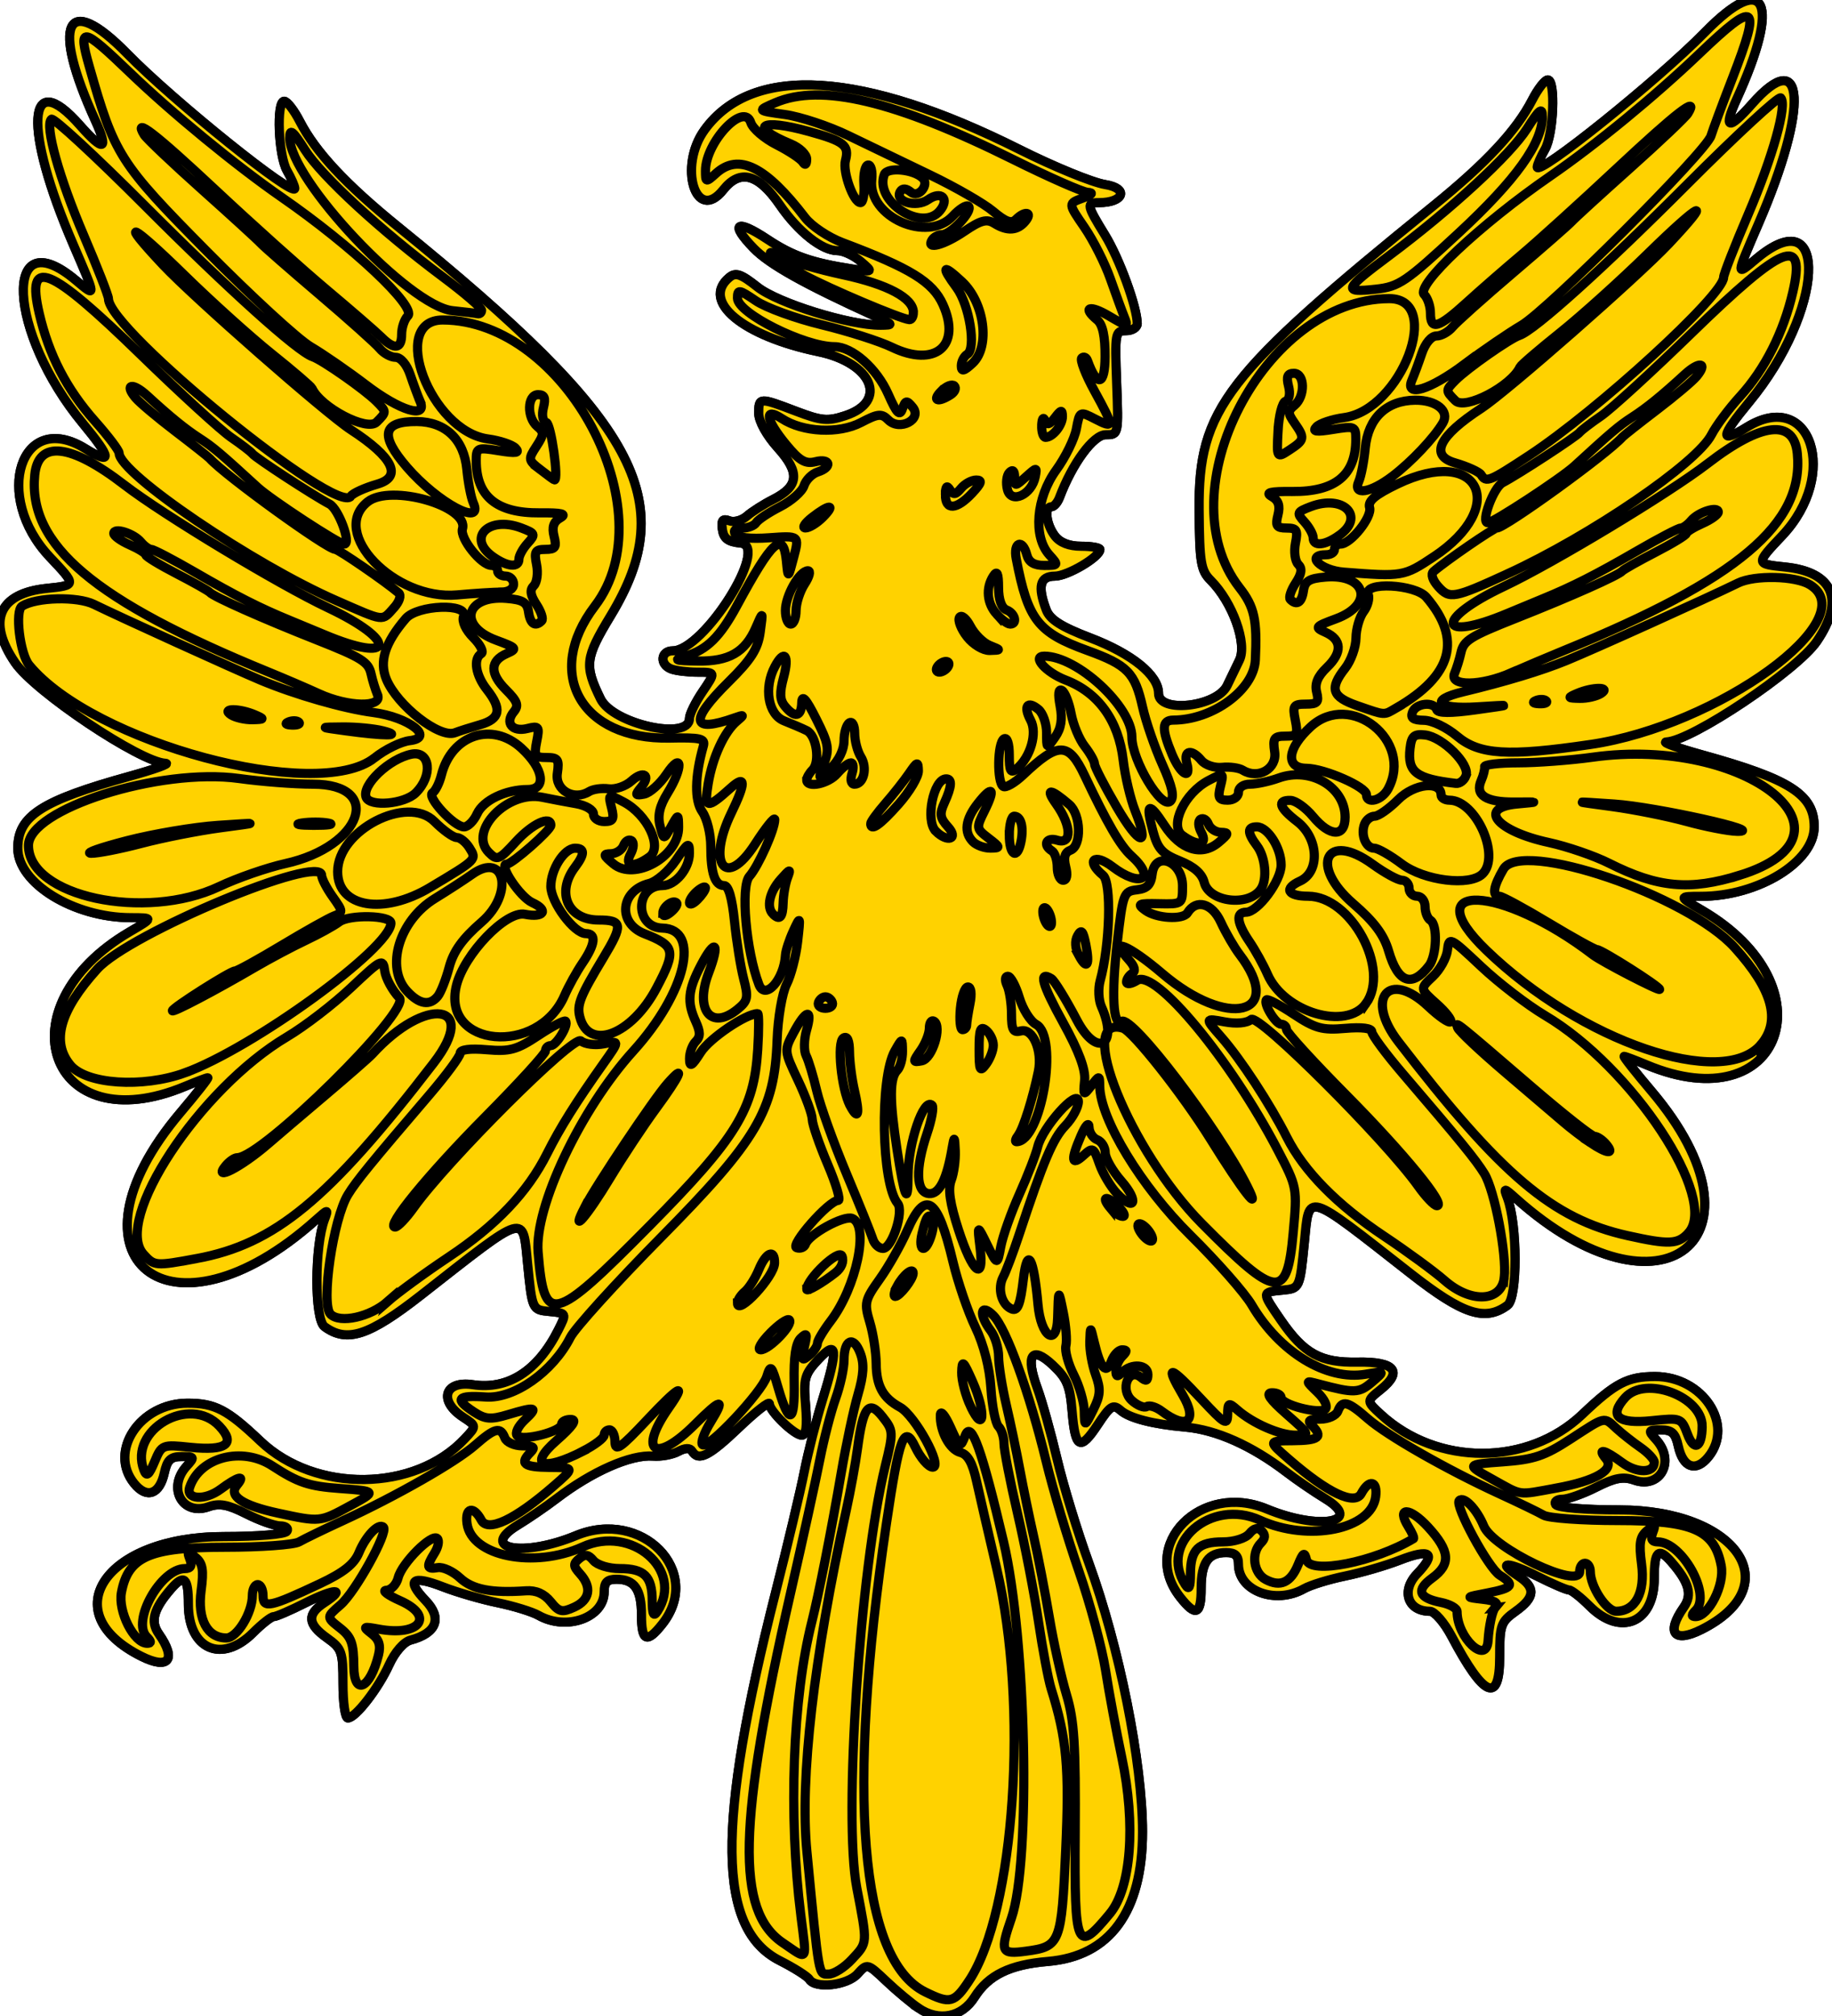
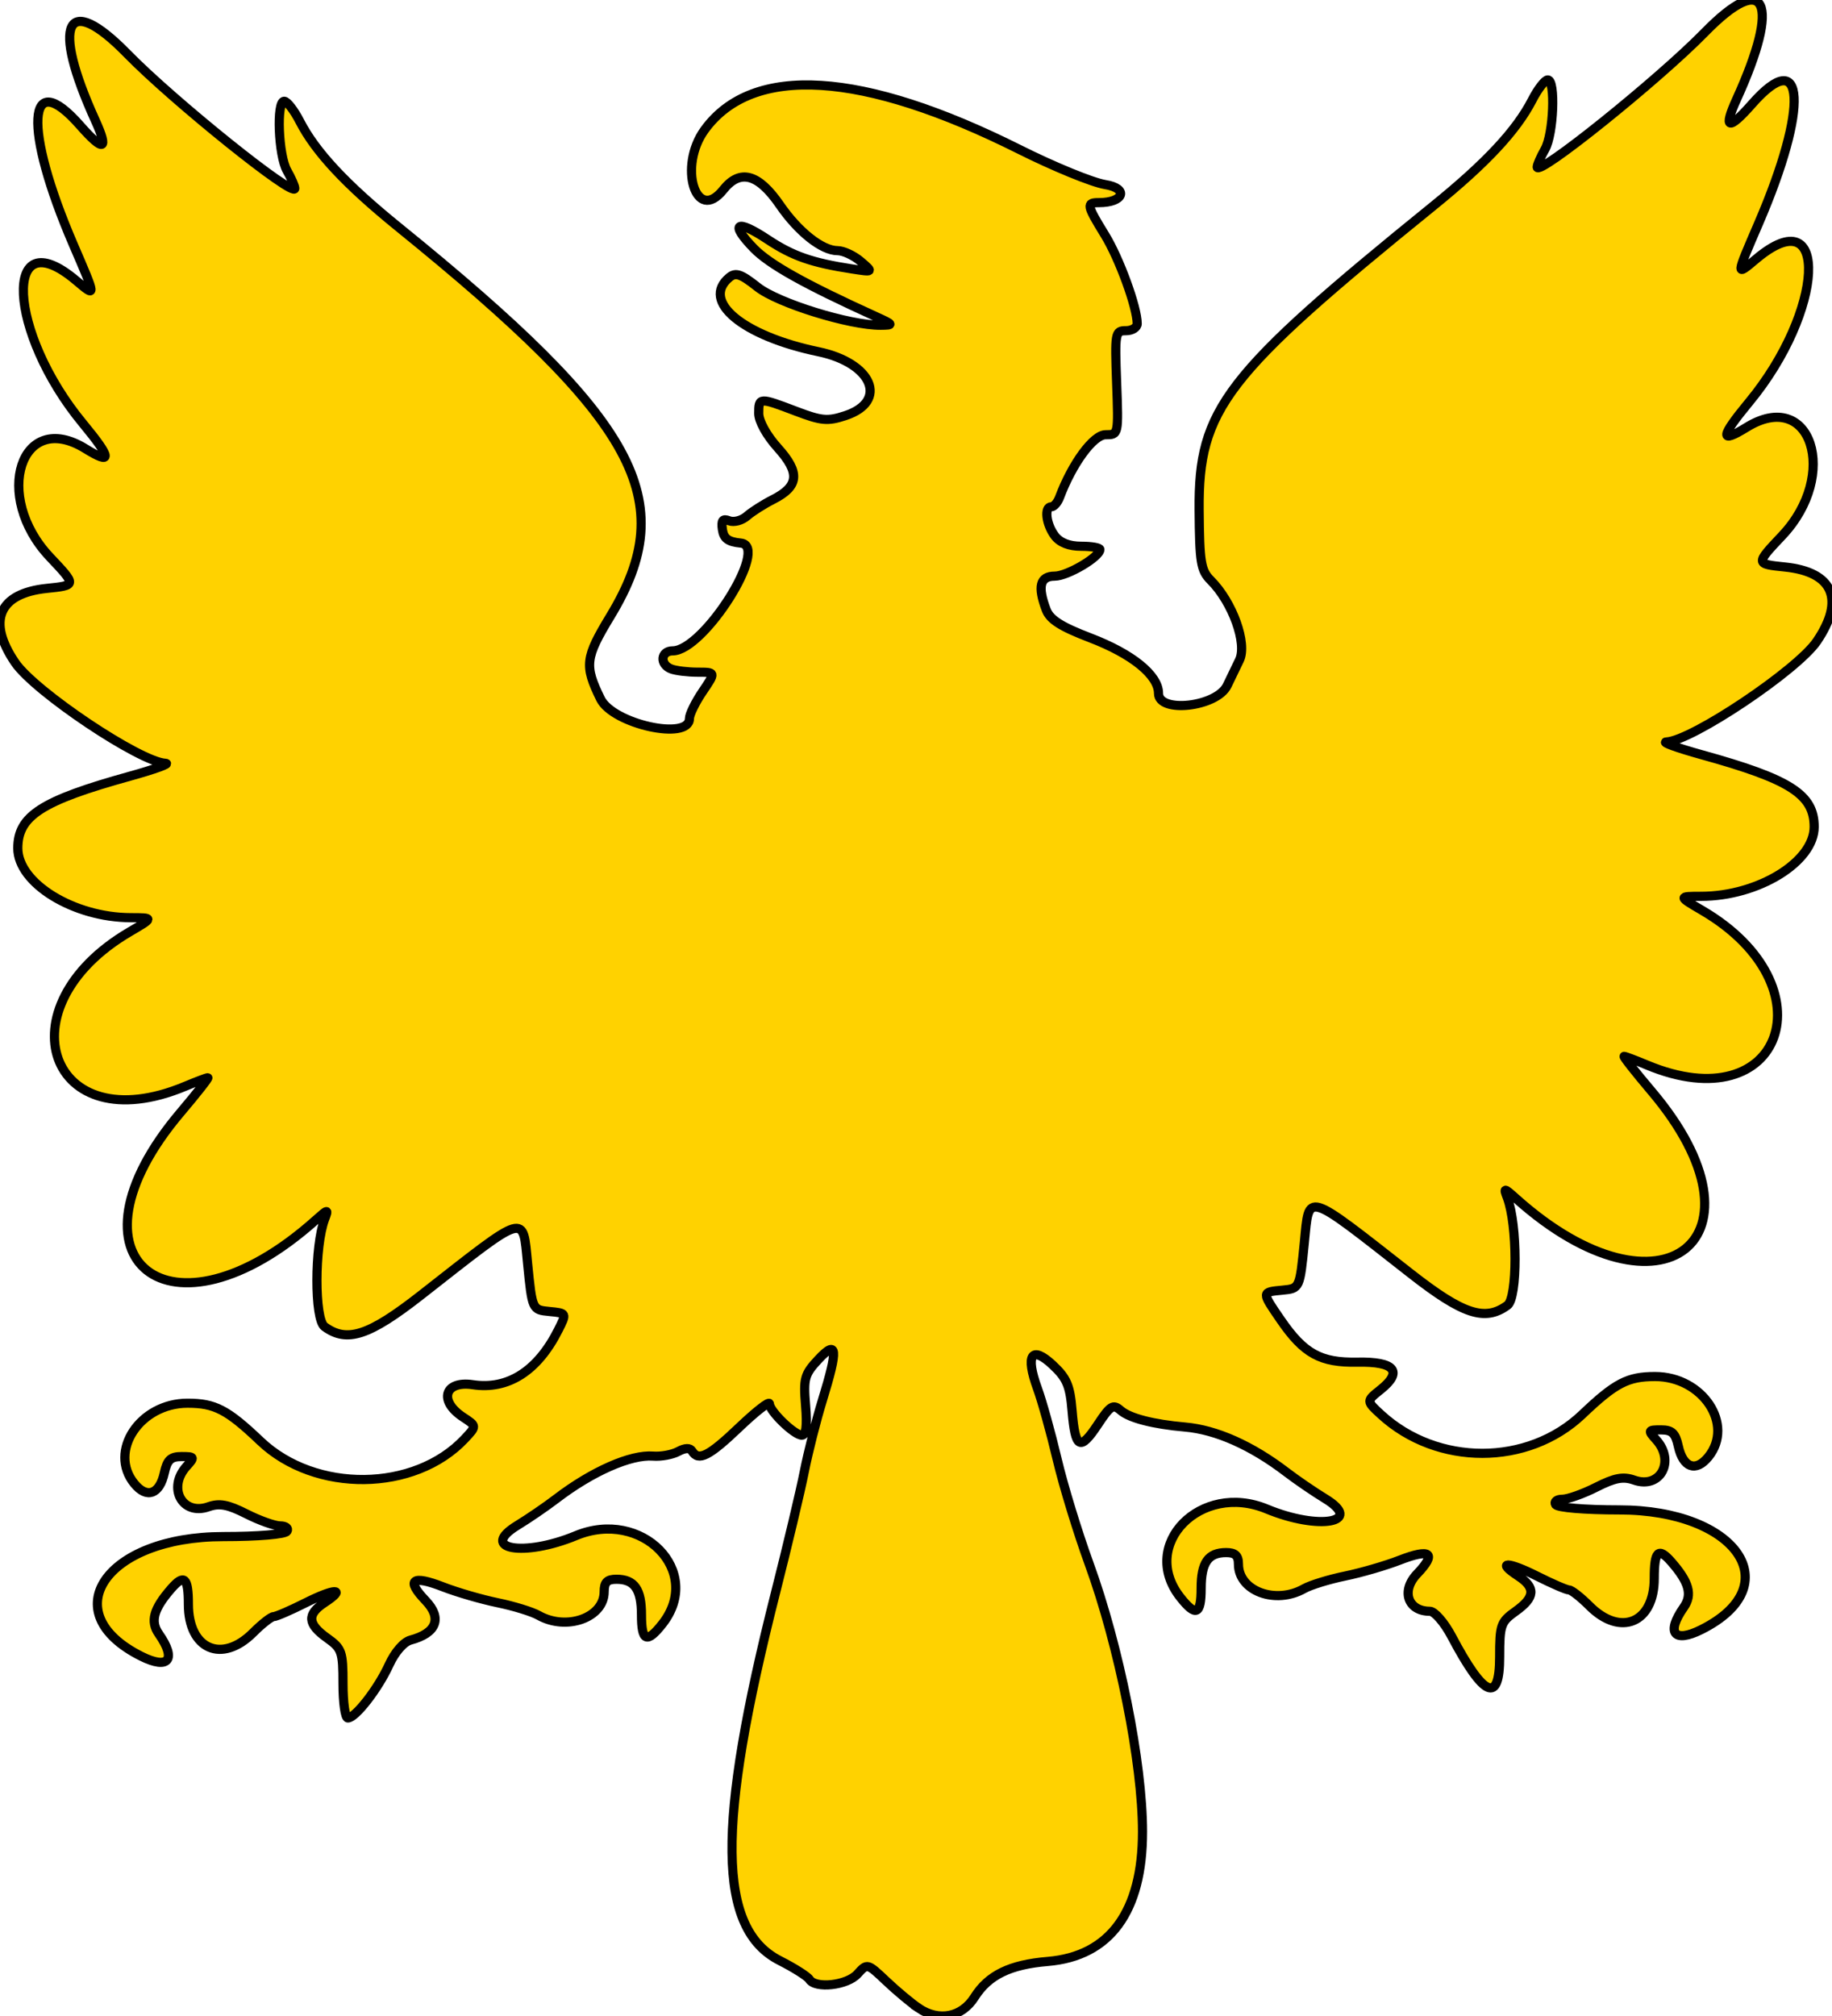
<svg xmlns="http://www.w3.org/2000/svg" width="200" height="220">
  <g>
    <title>Layer 1</title>
    <g id="layer1">
      <g id="g2775">
        <path stroke="#000000" fill="#ffd200" d="m100.291,219.145c-0.8,-0.539 -2.39,-1.866 -3.532,-2.947c-2.074,-1.963 -2.08,-1.965 -3.145,-0.786c-1.136,1.256 -4.606,1.644 -5.259,0.587c-0.202,-0.326 -1.653,-1.245 -3.224,-2.043c-6.808,-3.452 -6.94,-14.655 -0.473,-40.124c1.307,-5.146 2.723,-11.102 3.147,-13.237c0.424,-2.135 1.312,-5.635 1.974,-7.777c1.746,-5.656 1.641,-6.694 -0.449,-4.455c-1.499,1.606 -1.627,2.068 -1.383,5.011c0.186,2.239 0.058,3.242 -0.412,3.242c-0.824,0 -3.537,-2.63 -3.537,-3.429c0,-0.314 -1.493,0.853 -3.318,2.594c-3.288,3.136 -4.424,3.709 -5.121,2.581c-0.239,-0.386 -0.755,-0.373 -1.526,0.04c-0.641,0.343 -1.869,0.568 -2.729,0.499c-2.442,-0.195 -6.661,1.663 -10.584,4.662c-1.12,0.856 -3.019,2.155 -4.219,2.885c-4.295,2.613 0.67,3.498 6.369,1.134c7.207,-2.989 13.957,3.89 9.446,9.628c-1.701,2.163 -2.285,1.915 -2.285,-0.97c0,-2.81 -0.765,-3.901 -2.735,-3.901c-1.016,0 -1.338,0.329 -1.338,1.365c0,2.831 -4.107,4.306 -7.167,2.573c-0.699,-0.396 -2.711,-1.016 -4.472,-1.377c-1.76,-0.362 -4.435,-1.139 -5.944,-1.727c-3.393,-1.323 -4.091,-0.78 -1.916,1.491c1.838,1.92 1.218,3.551 -1.639,4.313c-0.745,0.199 -1.712,1.312 -2.346,2.701c-1.189,2.603 -3.67,5.8 -4.5,5.8c-0.292,0 -0.53,-1.685 -0.53,-3.745c0,-3.497 -0.116,-3.828 -1.746,-4.989c-2.132,-1.519 -2.208,-2.582 -0.273,-3.85c2.447,-1.605 1.143,-1.597 -2.059,0.013c-1.651,0.83 -3.222,1.509 -3.491,1.509c-0.269,0 -1.275,0.786 -2.235,1.747c-3.423,3.425 -7.073,1.824 -7.073,-3.103c0,-2.911 -0.456,-3.325 -1.872,-1.701c-1.94,2.225 -2.311,3.578 -1.355,4.944c1.962,2.803 1.078,3.935 -1.907,2.445c-9.582,-4.783 -3.907,-13.066 8.953,-13.066c3.763,0 6.741,-0.25 6.946,-0.582c0.198,-0.32 -0.135,-0.582 -0.74,-0.582c-0.605,0 -2.268,-0.592 -3.696,-1.315c-2.021,-1.024 -2.938,-1.195 -4.137,-0.773c-2.858,1.006 -4.521,-2.063 -2.393,-4.416c0.909,-1.005 0.879,-1.065 -0.536,-1.065c-1.199,0 -1.577,0.357 -1.891,1.786c-0.516,2.353 -1.916,2.846 -3.283,1.158c-2.854,-3.527 0.626,-8.767 5.822,-8.767c2.987,0 4.341,0.705 7.944,4.135c5.986,5.698 16.842,5.575 22.313,-0.252c1.303,-1.388 1.303,-1.388 -0.176,-2.357c-2.713,-1.779 -2.044,-4.01 1.063,-3.544c3.835,0.575 7.061,-1.485 9.316,-5.951c0.937,-1.856 0.937,-1.856 -0.95,-2.038c-1.887,-0.182 -1.887,-0.182 -2.389,-5.22c-0.551,-5.533 0.039,-5.706 -11.621,3.42c-5.701,4.462 -8.099,5.247 -10.549,3.454c-1.112,-0.813 -1.103,-8.787 0.013,-11.735c0.421,-1.112 0.378,-1.108 -0.962,0.09c-15.913,14.239 -28.377,4.319 -14.758,-11.745c1.761,-2.077 3.095,-3.776 2.966,-3.776c-0.129,0 -1.247,0.423 -2.483,0.94c-14.811,6.192 -20.118,-8.624 -6.041,-16.865c2.619,-1.533 2.619,-1.533 0.109,-1.539c-6.235,-0.014 -12.33,-3.761 -12.33,-7.581c0,-3.521 2.595,-5.189 12.221,-7.855c2.721,-0.754 4.478,-1.389 3.905,-1.413c-2.753,-0.113 -14.272,-7.823 -16.426,-10.995c-3.078,-4.532 -1.784,-7.55 3.468,-8.092c3.248,-0.335 3.248,-0.335 0.331,-3.421c-6.288,-6.653 -3.16,-16.179 3.883,-11.823c2.958,1.829 2.881,1.064 -0.279,-2.756c-8.224,-9.941 -8.819,-22.398 -0.746,-15.601c2.224,1.873 2.23,1.943 -0.303,-3.931c-5.469,-12.685 -5.071,-19.598 0.747,-12.982c2.569,2.921 3.159,2.738 1.673,-0.52c-4.871,-10.685 -3.222,-14.155 3.473,-7.309c5.089,5.203 18.342,15.843 18.292,14.685c-0.011,-0.262 -0.395,-1.131 -0.852,-1.932c-0.94,-1.645 -1.177,-7.57 -0.303,-7.57c0.314,0 1.076,0.983 1.695,2.184c1.73,3.358 5.034,6.897 10.802,11.569c26.109,21.149 30.802,29.75 23.133,42.402c-2.781,4.588 -2.881,5.416 -1.099,9.062c1.348,2.758 9.707,4.605 9.707,2.145c0,-0.45 0.647,-1.771 1.437,-2.937c1.437,-2.119 1.437,-2.119 -0.534,-2.119c-1.084,0 -2.386,-0.159 -2.892,-0.353c-1.28,-0.491 -1.156,-1.976 0.165,-1.976c3.382,0 10.623,-11.449 7.437,-11.759c-1.386,-0.135 -1.875,-0.495 -2.015,-1.485c-0.142,-0.998 0.036,-1.222 0.749,-0.948c0.514,0.197 1.383,-0.034 1.931,-0.515c0.548,-0.481 1.829,-1.296 2.847,-1.811c2.837,-1.437 2.975,-2.919 0.524,-5.633c-1.218,-1.349 -2.083,-2.911 -2.083,-3.762c0,-1.759 0.06,-1.763 4.063,-0.24c2.797,1.064 3.461,1.123 5.396,0.484c4.721,-1.559 2.955,-5.75 -2.938,-6.974c-8.289,-1.722 -12.85,-5.519 -9.736,-8.105c0.701,-0.582 1.268,-0.389 3.084,1.049c2.217,1.757 10.09,4.196 13.45,4.167c1.429,-0.012 1.398,-0.069 -0.516,-0.94c-7.82,-3.557 -11.646,-5.696 -13.364,-7.469c-2.645,-2.731 -1.881,-3.213 1.52,-0.959c2.747,1.821 4.816,2.544 9.225,3.225c2.328,0.359 2.328,0.359 0.954,-0.818c-0.756,-0.648 -1.894,-1.178 -2.529,-1.178c-1.694,0 -4.287,-2.05 -6.304,-4.983c-2.352,-3.42 -4.346,-3.957 -6.174,-1.663c-2.988,3.75 -4.947,-2.536 -2.038,-6.54c5.227,-7.195 17.218,-6.448 34.367,2.142c3.767,1.887 7.979,3.611 9.36,3.832c2.598,0.416 2.056,1.972 -0.686,1.972c-1.396,0 -1.346,0.268 0.655,3.521c1.586,2.579 3.53,7.914 3.53,9.686c0,0.422 -0.553,0.768 -1.228,0.768c-1.18,0 -1.22,0.222 -1.018,5.677c0.21,5.677 0.21,5.677 -1.203,5.677c-1.334,0 -3.637,3.132 -5.032,6.842c-0.211,0.56 -0.614,1.019 -0.897,1.019c-0.8,0 -0.57,1.915 0.381,3.173c0.563,0.745 1.557,1.135 2.891,1.135c1.118,0 2.033,0.16 2.033,0.356c0,0.809 -3.552,2.905 -4.923,2.905c-1.623,0 -1.908,1.122 -0.936,3.681c0.405,1.066 1.621,1.839 4.801,3.054c4.593,1.754 7.459,4.082 7.459,6.06c0,2.21 6.368,1.481 7.495,-0.858c0.463,-0.961 1.065,-2.209 1.338,-2.773c0.873,-1.804 -0.751,-6.318 -3.131,-8.699c-1.084,-1.085 -1.225,-1.937 -1.27,-7.697c-0.085,-10.993 2.784,-14.716 25.564,-33.168c5.768,-4.672 9.072,-8.211 10.802,-11.569c0.619,-1.201 1.381,-2.184 1.695,-2.184c0.874,0 0.637,5.925 -0.303,7.57c-0.457,0.801 -0.841,1.67 -0.852,1.932c-0.05,1.158 13.203,-9.482 18.292,-14.685c6.696,-6.846 8.345,-3.376 3.473,7.309c-1.485,3.258 -0.895,3.441 1.673,0.52c5.818,-6.616 6.216,0.297 0.747,12.982c-2.532,5.874 -2.527,5.803 -0.303,3.931c8.073,-6.797 7.478,5.659 -0.746,15.601c-3.16,3.82 -3.237,4.586 -0.279,2.756c7.043,-4.355 10.171,5.17 3.883,11.823c-2.916,3.086 -2.916,3.086 0.331,3.421c5.252,0.542 6.545,3.56 3.468,8.092c-2.154,3.172 -13.673,10.882 -16.426,10.995c-0.573,0.023 1.184,0.659 3.905,1.413c9.626,2.666 12.221,4.335 12.221,7.855c0,3.82 -6.095,7.567 -12.33,7.581c-2.509,0.006 -2.509,0.006 0.109,1.539c14.077,8.241 8.771,23.057 -6.041,16.865c-1.237,-0.517 -2.354,-0.94 -2.483,-0.94c-0.129,0 1.206,1.699 2.966,3.776c13.62,16.064 1.156,25.984 -14.758,11.745c-1.34,-1.199 -1.383,-1.203 -0.962,-0.09c1.116,2.948 1.125,10.922 0.013,11.735c-2.45,1.793 -4.848,1.008 -10.549,-3.454c-11.66,-9.126 -11.071,-8.952 -11.621,-3.42c-0.501,5.038 -0.501,5.038 -2.393,5.221c-2.3,0.222 -2.298,0.181 -0.178,3.263c2.526,3.674 4.347,4.674 8.365,4.593c4.075,-0.082 5.004,1.022 2.523,3.001c-1.561,1.246 -1.561,1.246 0.048,2.722c6.154,5.646 16.034,5.637 21.976,-0.019c3.603,-3.43 4.958,-4.135 7.944,-4.135c5.196,0 8.676,5.24 5.822,8.767c-1.366,1.688 -2.766,1.195 -3.283,-1.158c-0.314,-1.43 -0.691,-1.786 -1.891,-1.786c-1.415,0 -1.445,0.059 -0.536,1.065c2.128,2.353 0.465,5.422 -2.393,4.416c-1.199,-0.422 -2.116,-0.251 -4.137,0.773c-1.428,0.723 -3.092,1.315 -3.696,1.315c-0.605,0 -0.938,0.262 -0.74,0.582c0.205,0.333 3.183,0.582 6.946,0.582c12.86,0 18.535,8.283 8.953,13.066c-2.985,1.49 -3.869,0.357 -1.907,-2.445c0.956,-1.365 0.585,-2.718 -1.355,-4.944c-1.425,-1.635 -1.872,-1.205 -1.872,1.802c0,4.847 -3.671,6.406 -7.073,3.002c-0.96,-0.961 -1.966,-1.747 -2.235,-1.747c-0.269,0 -1.84,-0.679 -3.491,-1.509c-3.202,-1.609 -4.506,-1.617 -2.059,-0.013c1.935,1.269 1.86,2.331 -0.273,3.85c-1.63,1.161 -1.746,1.492 -1.746,4.989c0,5.148 -1.713,4.414 -5.236,-2.243c-0.804,-1.52 -1.869,-2.746 -2.383,-2.746c-2.409,0 -3.171,-2.227 -1.397,-4.08c2.175,-2.271 1.477,-2.814 -1.916,-1.491c-1.509,0.588 -4.184,1.366 -5.944,1.727c-1.76,0.362 -3.773,0.982 -4.472,1.377c-3.126,1.77 -7.167,0.262 -7.167,-2.674c0,-0.931 -0.353,-1.264 -1.338,-1.264c-1.97,0 -2.735,1.091 -2.735,3.901c0,2.885 -0.585,3.133 -2.285,0.97c-4.51,-5.737 2.239,-12.617 9.446,-9.628c5.699,2.363 10.664,1.479 6.369,-1.134c-1.2,-0.73 -3.099,-2.028 -4.219,-2.885c-3.804,-2.908 -7.664,-4.626 -11.057,-4.921c-3.492,-0.304 -6.073,-0.97 -7.043,-1.817c-0.823,-0.719 -1.117,-0.537 -2.495,1.547c-1.938,2.931 -2.463,2.649 -2.807,-1.51c-0.227,-2.739 -0.571,-3.551 -2.115,-4.995c-2.318,-2.168 -3.007,-1.093 -1.658,2.588c0.494,1.349 1.458,4.811 2.141,7.693c0.683,2.882 2.246,7.992 3.473,11.355c3.301,9.045 5.85,21.814 5.85,29.305c0,8.715 -3.561,13.584 -10.35,14.15c-4.123,0.344 -6.47,1.488 -7.988,3.893c-1.391,2.204 -3.89,2.698 -6.103,1.207z" id="path2514" />
-         <path stroke="#000000" fill="#ffd200" d="m100.291,219.145c-0.8,-0.539 -2.39,-1.866 -3.532,-2.947c-2.074,-1.963 -2.08,-1.965 -3.145,-0.786c-1.136,1.256 -4.606,1.644 -5.259,0.587c-0.202,-0.326 -1.653,-1.245 -3.224,-2.043c-6.808,-3.452 -6.94,-14.655 -0.473,-40.124c1.307,-5.146 2.723,-11.102 3.147,-13.237c0.424,-2.135 1.312,-5.635 1.974,-7.777c1.746,-5.656 1.641,-6.694 -0.449,-4.455c-1.499,1.606 -1.627,2.068 -1.383,5.011c0.186,2.239 0.058,3.242 -0.412,3.242c-0.824,0 -3.537,-2.63 -3.537,-3.429c0,-0.314 -1.493,0.853 -3.318,2.594c-3.288,3.136 -4.424,3.709 -5.121,2.581c-0.239,-0.386 -0.755,-0.373 -1.526,0.04c-0.641,0.343 -1.869,0.568 -2.729,0.499c-2.442,-0.195 -6.661,1.663 -10.584,4.662c-1.12,0.856 -3.019,2.155 -4.219,2.885c-4.295,2.613 0.67,3.498 6.369,1.134c7.207,-2.989 13.957,3.89 9.446,9.628c-1.701,2.163 -2.285,1.915 -2.285,-0.97c0,-2.81 -0.765,-3.901 -2.735,-3.901c-1.016,0 -1.338,0.329 -1.338,1.365c0,2.831 -4.107,4.306 -7.167,2.573c-0.699,-0.396 -2.711,-1.016 -4.472,-1.377c-1.76,-0.362 -4.435,-1.139 -5.944,-1.727c-3.393,-1.323 -4.091,-0.78 -1.916,1.491c1.838,1.92 1.218,3.551 -1.639,4.313c-0.745,0.199 -1.712,1.312 -2.346,2.701c-1.189,2.603 -3.67,5.8 -4.5,5.8c-0.292,0 -0.53,-1.685 -0.53,-3.745c0,-3.497 -0.116,-3.828 -1.746,-4.989c-2.132,-1.519 -2.208,-2.582 -0.273,-3.85c2.447,-1.605 1.143,-1.597 -2.059,0.013c-1.651,0.83 -3.222,1.509 -3.491,1.509c-0.269,0 -1.275,0.786 -2.235,1.747c-3.423,3.425 -7.073,1.824 -7.073,-3.103c0,-2.911 -0.456,-3.325 -1.872,-1.701c-1.94,2.225 -2.311,3.578 -1.355,4.944c1.962,2.803 1.078,3.935 -1.907,2.445c-9.582,-4.783 -3.907,-13.066 8.953,-13.066c3.763,0 6.741,-0.25 6.946,-0.582c0.198,-0.32 -0.135,-0.582 -0.74,-0.582c-0.605,0 -2.268,-0.592 -3.696,-1.315c-2.021,-1.024 -2.938,-1.195 -4.137,-0.773c-2.858,1.006 -4.521,-2.063 -2.393,-4.416c0.909,-1.005 0.879,-1.065 -0.536,-1.065c-1.199,0 -1.577,0.357 -1.891,1.786c-0.516,2.353 -1.916,2.846 -3.283,1.158c-2.854,-3.527 0.626,-8.767 5.822,-8.767c2.987,0 4.341,0.705 7.944,4.135c5.986,5.698 16.842,5.575 22.313,-0.252c1.303,-1.388 1.303,-1.388 -0.176,-2.357c-2.713,-1.779 -2.044,-4.01 1.063,-3.544c3.835,0.575 7.061,-1.485 9.316,-5.951c0.937,-1.856 0.937,-1.856 -0.95,-2.038c-1.887,-0.182 -1.887,-0.182 -2.389,-5.22c-0.551,-5.533 0.039,-5.706 -11.621,3.42c-5.701,4.462 -8.099,5.247 -10.549,3.454c-1.112,-0.813 -1.103,-8.787 0.013,-11.735c0.421,-1.112 0.378,-1.108 -0.962,0.09c-15.913,14.239 -28.377,4.319 -14.758,-11.745c1.761,-2.077 3.095,-3.776 2.966,-3.776c-0.129,0 -1.247,0.423 -2.483,0.94c-14.811,6.192 -20.118,-8.624 -6.041,-16.865c2.619,-1.533 2.619,-1.533 0.109,-1.539c-6.235,-0.014 -12.33,-3.761 -12.33,-7.581c0,-3.521 2.595,-5.189 12.221,-7.855c2.721,-0.754 4.478,-1.389 3.905,-1.413c-2.753,-0.113 -14.272,-7.823 -16.426,-10.995c-3.078,-4.532 -1.784,-7.55 3.468,-8.092c3.248,-0.335 3.248,-0.335 0.331,-3.421c-6.288,-6.653 -3.16,-16.179 3.883,-11.823c2.958,1.829 2.881,1.064 -0.279,-2.756c-8.224,-9.941 -8.819,-22.398 -0.746,-15.601c2.224,1.873 2.23,1.943 -0.303,-3.931c-5.469,-12.685 -5.071,-19.598 0.747,-12.982c2.569,2.921 3.159,2.738 1.673,-0.52c-4.871,-10.685 -3.222,-14.155 3.473,-7.309c5.089,5.203 18.342,15.843 18.292,14.685c-0.011,-0.262 -0.395,-1.131 -0.852,-1.932c-0.94,-1.645 -1.177,-7.57 -0.303,-7.57c0.314,0 1.076,0.983 1.695,2.184c1.73,3.358 5.034,6.897 10.802,11.569c26.109,21.149 30.802,29.75 23.134,42.402c-2.781,4.588 -2.881,5.416 -1.099,9.062c1.348,2.758 9.707,4.605 9.707,2.145c0,-0.45 0.647,-1.771 1.437,-2.937c1.437,-2.119 1.437,-2.119 -0.534,-2.119c-1.084,0 -2.386,-0.159 -2.892,-0.353c-1.28,-0.491 -1.156,-1.976 0.165,-1.976c3.382,0 10.623,-11.449 7.437,-11.759c-1.386,-0.135 -1.875,-0.495 -2.015,-1.485c-0.142,-0.998 0.036,-1.222 0.749,-0.948c0.514,0.197 1.383,-0.034 1.931,-0.515c0.548,-0.481 1.829,-1.296 2.847,-1.811c2.837,-1.437 2.975,-2.919 0.524,-5.633c-1.218,-1.349 -2.083,-2.911 -2.083,-3.762c0,-1.759 0.06,-1.763 4.063,-0.24c2.797,1.064 3.461,1.123 5.396,0.484c4.721,-1.559 2.955,-5.75 -2.938,-6.974c-8.289,-1.722 -12.85,-5.519 -9.736,-8.105c0.701,-0.582 1.268,-0.389 3.084,1.049c2.217,1.757 10.09,4.196 13.45,4.167c1.429,-0.012 1.398,-0.069 -0.516,-0.94c-7.819,-3.557 -11.646,-5.696 -13.364,-7.469c-2.645,-2.731 -1.881,-3.213 1.52,-0.959c2.747,1.821 4.816,2.544 9.225,3.225c2.328,0.359 2.328,0.359 0.954,-0.818c-0.756,-0.648 -1.894,-1.178 -2.529,-1.178c-1.694,0 -4.287,-2.05 -6.304,-4.983c-2.352,-3.42 -4.346,-3.957 -6.174,-1.663c-2.988,3.75 -4.947,-2.536 -2.038,-6.54c5.227,-7.195 17.218,-6.448 34.367,2.142c3.767,1.887 7.979,3.611 9.36,3.832c2.598,0.416 2.056,1.972 -0.686,1.972c-1.396,0 -1.346,0.268 0.655,3.521c1.586,2.579 3.53,7.914 3.53,9.686c0,0.422 -0.553,0.768 -1.228,0.768c-1.18,0 -1.22,0.222 -1.018,5.677c0.21,5.677 0.21,5.677 -1.203,5.677c-1.334,0 -3.637,3.132 -5.032,6.842c-0.211,0.56 -0.614,1.019 -0.897,1.019c-0.8,0 -0.57,1.915 0.381,3.173c0.563,0.745 1.557,1.135 2.891,1.135c1.118,0 2.033,0.16 2.033,0.356c0,0.809 -3.552,2.905 -4.923,2.905c-1.623,0 -1.908,1.122 -0.936,3.681c0.405,1.066 1.621,1.839 4.801,3.054c4.593,1.754 7.459,4.082 7.459,6.06c0,2.21 6.368,1.481 7.495,-0.858c0.463,-0.961 1.065,-2.209 1.338,-2.773c0.873,-1.804 -0.751,-6.318 -3.131,-8.699c-1.084,-1.085 -1.225,-1.937 -1.27,-7.697c-0.086,-10.993 2.784,-14.716 25.564,-33.168c5.768,-4.672 9.072,-8.211 10.802,-11.569c0.619,-1.201 1.381,-2.184 1.695,-2.184c0.874,0 0.637,5.925 -0.303,7.57c-0.457,0.801 -0.841,1.67 -0.852,1.932c-0.05,1.158 13.203,-9.482 18.292,-14.685c6.696,-6.846 8.345,-3.376 3.473,7.309c-1.485,3.258 -0.895,3.441 1.673,0.52c5.818,-6.616 6.216,0.297 0.747,12.982c-2.532,5.874 -2.527,5.803 -0.303,3.931c8.073,-6.797 7.478,5.659 -0.746,15.601c-3.16,3.82 -3.237,4.586 -0.279,2.756c7.043,-4.355 10.171,5.17 3.883,11.823c-2.916,3.086 -2.916,3.086 0.331,3.421c5.252,0.542 6.545,3.56 3.468,8.092c-2.154,3.172 -13.673,10.882 -16.426,10.995c-0.573,0.023 1.184,0.659 3.905,1.413c9.626,2.666 12.221,4.335 12.221,7.855c0,3.82 -6.095,7.567 -12.33,7.581c-2.509,0.006 -2.509,0.006 0.109,1.539c14.077,8.241 8.771,23.057 -6.041,16.865c-1.237,-0.517 -2.354,-0.94 -2.483,-0.94c-0.129,0 1.206,1.699 2.966,3.776c13.62,16.064 1.156,25.984 -14.758,11.745c-1.34,-1.199 -1.383,-1.203 -0.962,-0.09c1.116,2.948 1.125,10.922 0.013,11.735c-2.45,1.793 -4.848,1.008 -10.549,-3.454c-11.66,-9.126 -11.071,-8.952 -11.621,-3.42c-0.501,5.038 -0.501,5.038 -2.393,5.221c-2.3,0.222 -2.298,0.181 -0.178,3.263c2.526,3.674 4.347,4.674 8.365,4.593c4.075,-0.082 5.003,1.022 2.523,3.001c-1.561,1.246 -1.561,1.246 0.048,2.722c6.154,5.646 16.034,5.637 21.976,-0.019c3.603,-3.43 4.958,-4.135 7.944,-4.135c5.196,0 8.676,5.24 5.822,8.767c-1.366,1.688 -2.766,1.195 -3.283,-1.158c-0.314,-1.43 -0.691,-1.786 -1.891,-1.786c-1.415,0 -1.445,0.059 -0.536,1.065c2.128,2.353 0.465,5.422 -2.393,4.416c-1.199,-0.422 -2.116,-0.251 -4.137,0.773c-1.428,0.723 -3.092,1.315 -3.696,1.315c-0.605,0 -0.938,0.262 -0.74,0.582c0.205,0.333 3.183,0.582 6.946,0.582c12.86,0 18.535,8.283 8.953,13.066c-2.985,1.49 -3.869,0.357 -1.907,-2.445c0.956,-1.365 0.585,-2.718 -1.355,-4.944c-1.425,-1.635 -1.872,-1.205 -1.872,1.802c0,4.847 -3.671,6.406 -7.073,3.002c-0.96,-0.961 -1.966,-1.747 -2.235,-1.747c-0.269,0 -1.84,-0.679 -3.491,-1.509c-3.202,-1.609 -4.506,-1.617 -2.059,-0.013c1.935,1.269 1.86,2.331 -0.273,3.85c-1.63,1.161 -1.746,1.492 -1.746,4.989c0,5.148 -1.713,4.414 -5.236,-2.243c-0.804,-1.52 -1.869,-2.746 -2.383,-2.746c-2.409,0 -3.171,-2.227 -1.397,-4.08c2.175,-2.271 1.477,-2.814 -1.916,-1.491c-1.509,0.588 -4.184,1.366 -5.944,1.727c-1.76,0.362 -3.773,0.982 -4.472,1.377c-3.126,1.77 -7.167,0.262 -7.167,-2.674c0,-0.931 -0.353,-1.264 -1.338,-1.264c-1.97,0 -2.735,1.091 -2.735,3.901c0,2.885 -0.585,3.133 -2.285,0.97c-4.51,-5.737 2.239,-12.617 9.446,-9.628c5.699,2.363 10.664,1.479 6.369,-1.134c-1.2,-0.73 -3.099,-2.028 -4.219,-2.885c-3.804,-2.908 -7.664,-4.626 -11.057,-4.921c-3.492,-0.304 -6.073,-0.97 -7.043,-1.817c-0.823,-0.719 -1.117,-0.537 -2.495,1.547c-1.938,2.931 -2.463,2.649 -2.808,-1.51c-0.227,-2.739 -0.571,-3.551 -2.115,-4.995c-2.318,-2.168 -3.007,-1.093 -1.658,2.588c0.494,1.349 1.458,4.811 2.141,7.693c0.683,2.882 2.246,7.992 3.473,11.355c3.301,9.045 5.85,21.814 5.85,29.305c0,8.715 -3.561,13.584 -10.35,14.15c-4.123,0.344 -6.47,1.488 -7.988,3.893c-1.391,2.204 -3.89,2.698 -6.103,1.207zm5.509,-3.002c5.003,-7.565 6.509,-30.071 3.009,-44.971c-0.865,-3.683 -1.855,-7.973 -2.199,-9.533c-0.445,-2.018 -0.957,-2.924 -1.771,-3.137c-1.171,-0.306 -2.254,-2.351 -2.176,-4.109c0.024,-0.54 0.519,0.067 1.1,1.348c1.052,2.318 1.06,2.322 1.629,0.873c0.645,-1.638 1.802,1.594 4.171,11.646c2.496,10.593 3.004,34.835 0.86,41.052c-1.277,3.702 -1.153,3.983 1.588,3.615c3.746,-0.503 3.874,-0.829 4.333,-11.071c0.403,-8.98 0.119,-12.112 -1.594,-17.582c-0.301,-0.961 -0.918,-4.236 -1.372,-7.279c-0.454,-3.042 -1.489,-8.383 -2.3,-11.867c-0.811,-3.484 -1.475,-6.904 -1.475,-7.599c0,-0.695 -0.269,-1.533 -0.598,-1.862c-0.329,-0.329 -0.701,-2.213 -0.827,-4.186c-0.143,-2.244 -0.78,-4.735 -1.701,-6.651c-0.809,-1.685 -1.908,-4.898 -2.443,-7.14c-1.684,-7.068 -2.999,-7.96 -5.001,-3.393c-0.678,1.546 -2.024,3.922 -2.991,5.279c-1.642,2.305 -1.714,2.618 -1.083,4.726c0.372,1.242 0.684,3.275 0.694,4.519c0.02,2.42 0.737,3.728 2.6,4.744c1.639,0.893 4.724,6.543 3.573,6.543c-0.472,0 -1.338,-1.006 -1.925,-2.235c-1.196,-2.507 -1.721,-1.104 -3.125,8.349c-4.39,29.558 -2.897,47.636 4.225,51.148c2.722,1.343 3.174,1.227 4.797,-1.228zm0.165,-62.656c-0.56,-1.183 -1,-2.863 -0.977,-3.733c0.037,-1.407 0.168,-1.295 1.189,1.009c1.482,3.345 1.285,5.886 -0.212,2.724zm-8.019,-13.143c0.667,-1.246 1.774,-2.12 1.745,-1.377c-0.026,0.649 -1.476,2.509 -1.957,2.509c-0.216,0 -0.12,-0.509 0.213,-1.132zm2.707,-5.71c0.443,-1.846 0.676,-2.213 1.121,-1.767c0.476,0.476 -0.362,3.368 -0.975,3.368c-0.291,0 -0.357,-0.721 -0.146,-1.601zm-7.659,79.198c1.747,-1.886 1.729,-1.626 0.545,-7.803c-1.471,-7.673 0.349,-34.758 3.09,-45.998c0.92,-3.771 0.913,-3.901 -0.279,-5.417c-1.501,-1.909 -2.122,-1.123 -2.733,3.458c-0.214,1.601 -0.763,4.615 -1.221,6.696c-3.56,16.18 -5.079,29.319 -4.308,37.267c1.357,13.983 1.253,13.393 2.372,13.393c0.581,0 1.721,-0.718 2.534,-1.595zm-5.567,-4.81c-1.368,-11.008 -0.892,-23.742 1.198,-32.025c0.748,-2.963 2.129,-9.957 3.22,-16.305c0.523,-3.042 1.339,-6.863 1.812,-8.49c0.639,-2.197 0.705,-3.368 0.257,-4.548c-0.734,-1.932 -1.77,-1.48 -1.77,0.771c0,0.902 -0.411,2.786 -0.914,4.187c-0.503,1.401 -1.275,4.382 -1.716,6.624c-0.441,2.242 -1.876,8.778 -3.189,14.524c-5.776,25.284 -5.993,34.781 -0.873,38.248c2.834,1.919 2.625,2.235 1.976,-2.986zm33.734,-0.195c2.325,-2.803 2.855,-9.705 1.309,-17.024c-0.604,-2.86 -1.406,-7.165 -1.781,-9.567c-0.376,-2.402 -1.683,-7.25 -2.904,-10.772c-1.222,-3.523 -2.826,-8.895 -3.564,-11.937c-1.836,-7.564 -4.367,-14.565 -5.776,-15.974c-1.42,-1.421 -1.636,-0.122 -0.279,1.674c0.47,0.622 0.854,1.889 0.854,2.816c0,0.927 0.377,3.301 0.838,5.275c0.461,1.974 1.129,5.162 1.485,7.083c0.356,1.922 1.034,5.197 1.506,7.279c0.472,2.082 1.242,6.055 1.71,8.83c0.468,2.775 1.312,6.574 1.875,8.443c0.846,2.806 1.011,5.451 0.947,15.181c-0.082,12.544 0.148,13.073 3.78,8.694zm-79.843,-28.211c0.267,-1.063 0.062,-1.71 -0.735,-2.326c-1.022,-0.79 -0.963,-0.828 0.787,-0.506c4.465,0.82 6.137,-1.406 2.327,-3.1c-1.36,-0.605 -2.043,-1.118 -1.518,-1.141c0.525,-0.023 1.105,-0.638 1.288,-1.367c0.399,-1.592 3.68,-4.878 4.275,-4.282c0.231,0.231 0.103,0.929 -0.285,1.551c-0.953,1.527 -0.89,1.833 0.333,1.625c0.571,-0.097 1.668,0.411 2.437,1.128c1.348,1.257 3.437,1.664 7.19,1.402c1.096,-0.077 1.996,0.318 2.696,1.183c0.922,1.139 1.236,1.213 2.573,0.603c1.713,-0.781 1.958,-2.185 0.636,-3.647c-0.755,-0.835 -0.767,-1.082 -0.077,-1.654c0.624,-0.518 0.978,-0.471 1.541,0.208c0.41,0.494 1.67,0.881 2.87,0.881c2.679,0 3.534,0.835 3.546,3.465c0.007,1.549 0.15,1.848 0.573,1.194c2.918,-4.519 -2.816,-9.457 -8.163,-7.03c-5.311,2.411 -12.149,1.032 -12.627,-2.547c-0.234,-1.751 0.706,-1.969 1.565,-0.363c0.717,1.341 3.657,-0.046 7.878,-3.715c2.328,-2.024 2.328,-2.024 -0.436,-2.046c-2.82,-0.022 -3.306,-0.411 -2.066,-1.652c0.543,-0.543 0.345,-0.699 -0.891,-0.699c-0.876,0 -1.74,-0.392 -1.924,-0.873c-0.478,-1.245 -1.079,-1.097 -3.245,0.801c-2.119,1.856 -8.618,5.565 -14.423,8.232c-2.08,0.956 -4.237,2 -4.793,2.321c-0.556,0.321 -4.197,0.583 -8.092,0.583c-8.208,0 -10.569,1.031 -11.3,4.933c-0.39,2.081 1.366,5.549 2.81,5.549c0.468,0 0.457,-0.202 -0.04,-0.699c-1.694,-1.695 1.515,-7.453 4.153,-7.453c0.645,0 0.814,-0.314 0.55,-1.019c-0.336,-0.896 -0.262,-0.922 0.61,-0.212c0.797,0.649 0.917,1.366 0.614,3.654c-0.413,3.116 0.676,5.147 2.761,5.147c1.16,0 2.834,-2.736 2.834,-4.629c0,-0.656 0.262,-1.193 0.582,-1.193c0.32,0 0.582,0.542 0.582,1.204c0,1.428 0.732,1.275 6.19,-1.293c2.606,-1.226 3.763,-2.144 4.282,-3.397c0.761,-1.839 2.159,-3.287 2.674,-2.771c0.546,0.546 -3.065,7.068 -4.689,8.47c-1.553,1.341 -1.553,1.341 -0.059,2.517c1.255,0.987 1.498,1.66 1.514,4.191c0.021,3.266 1.765,2.472 2.693,-1.225zm121.898,-5.167c0.431,-0.52 0.081,-0.761 -1.347,-0.924c-1.93,-0.222 -1.93,-0.222 0.544,-0.696c2.763,-0.531 3.002,-0.88 1.318,-1.932c-1.234,-0.771 -4.953,-7.615 -4.425,-8.143c0.516,-0.516 1.913,0.932 2.674,2.771c1.02,2.464 10.471,6.959 10.471,4.98c0,-0.502 0.262,-0.913 0.582,-0.913c0.32,0 0.582,0.406 0.582,0.902c0,1.647 1.759,4.338 2.834,4.338c2.085,0 3.174,-2.03 2.761,-5.147c-0.303,-2.288 -0.183,-3.005 0.614,-3.654c0.872,-0.71 0.945,-0.684 0.61,0.212c-0.264,0.705 -0.095,1.019 0.55,1.019c2.638,0 5.847,5.759 4.153,7.453c-0.496,0.497 -0.508,0.699 -0.04,0.699c1.444,0 3.2,-3.468 2.81,-5.549c-0.732,-3.902 -3.093,-4.933 -11.3,-4.933c-3.895,0 -7.536,-0.262 -8.092,-0.583c-0.556,-0.321 -2.713,-1.365 -4.793,-2.321c-5.805,-2.667 -12.304,-6.376 -14.423,-8.232c-2.167,-1.898 -2.768,-2.046 -3.245,-0.801c-0.185,0.481 -1.048,0.873 -1.924,0.873c-1.236,0 -1.434,0.155 -0.891,0.699c1.24,1.241 0.754,1.63 -2.066,1.652c-2.764,0.022 -2.764,0.022 -0.436,2.046c4.221,3.669 7.161,5.056 7.878,3.715c0.859,-1.607 1.799,-1.389 1.565,0.363c-0.479,3.579 -7.316,4.957 -12.627,2.547c-5.347,-2.427 -11.081,2.511 -8.163,7.03c0.423,0.654 0.566,0.355 0.573,-1.194c0.011,-2.629 0.866,-3.465 3.546,-3.465c1.219,0 2.461,-0.387 2.885,-0.898c0.517,-0.623 0.931,-0.712 1.352,-0.291c0.421,0.421 0.393,0.821 -0.092,1.306c-1.1,1.101 -0.822,3.27 0.511,3.984c1.611,0.863 2.74,0.35 3.546,-1.611c0.552,-1.343 0.708,-1.434 0.918,-0.539c0.386,1.641 7.433,0.249 11.679,-2.307c0.102,-0.062 -0.15,-0.65 -0.56,-1.307c-1.365,-2.188 0.147,-2.149 2.166,0.056c2.392,2.611 2.507,4.045 0.447,5.547c-1.807,1.317 -1.501,2.177 0.95,2.667c0.967,0.193 1.758,0.639 1.758,0.991c0,2.862 3.213,5.892 3.383,3.19c0.1,-1.593 0.445,-3.213 0.766,-3.6zm-125.016,-11.118c2.951,-1.601 2.951,-1.601 -1.085,-1.893c-3.406,-0.247 -4.56,-0.632 -7.391,-2.473c-3.31,-2.152 -7.918,-0.952 -9.017,2.347c-0.446,1.34 1.664,1.468 3.371,0.206c1.909,-1.413 2.771,-1.627 1.791,-0.447c-0.97,1.17 0.558,2.208 4.5,3.056c4.584,0.987 4.54,0.991 7.832,-0.795zm131.672,-1.937c4.354,-0.791 6.44,-2.012 5.457,-3.197c-1.008,-1.215 -0.173,-1.021 1.76,0.409c1.61,1.191 3.51,1.173 3.51,-0.033c0,-0.315 -0.68,-1.044 -1.51,-1.62c-0.831,-0.575 -2.009,-1.505 -2.619,-2.065c-1.42,-1.306 -1.119,-1.376 -5.025,1.164c-2.831,1.84 -3.989,2.228 -7.383,2.475c-4.025,0.292 -4.025,0.292 -1.164,1.879c3.365,1.866 2.677,1.769 6.974,0.989zm-149.075,-4.452c3.902,0.403 4.971,-0.379 3.157,-2.312c-3.253,-3.465 -9.926,0.406 -8.247,4.783c0.298,0.777 0.541,0.589 1.17,-0.907c0.784,-1.865 0.832,-1.884 3.921,-1.565zm42.857,0.409c1.267,-0.647 2.305,-1.433 2.305,-1.747c0,-0.314 0.262,-0.57 0.582,-0.57c0.32,0 0.59,0.59 0.6,1.31c0.015,1.1 0.576,0.717 3.492,-2.386c3.485,-3.708 4.41,-4.228 2.392,-1.343c-3.415,4.881 -1.475,6.141 2.827,1.837c2.875,-2.877 3.391,-2.954 1.727,-0.261c-0.703,1.138 -1.101,2.245 -0.886,2.461c0.561,0.561 6.468,-5.702 7.017,-7.44c0.425,-1.346 0.518,-1.251 1.256,1.282c1.192,4.092 1.823,3.847 1.733,-0.673c-0.055,-2.764 0.172,-4.277 0.722,-4.798c0.676,-0.641 0.739,-0.493 0.4,0.942c-0.354,1.498 -0.293,1.612 0.507,0.948c0.5,-0.415 0.909,-1.003 0.909,-1.305c0,-0.302 0.65,-1.402 1.443,-2.443c2.823,-3.704 4.247,-10.478 2.354,-11.205c-0.927,-0.356 -4.741,1.744 -5.095,2.805c-0.119,0.356 -0.555,0.534 -0.969,0.396c-0.785,-0.262 3.524,-5.164 4.539,-5.164c0.291,0 -0.226,-1.769 -1.147,-3.93c-0.922,-2.162 -1.683,-4.382 -1.691,-4.934c-0.009,-0.552 -0.706,-2.462 -1.55,-4.245c-1.531,-3.236 -1.532,-3.245 -0.45,-5.257c1.351,-2.509 2.073,-2.611 1.38,-0.194c-0.287,1.002 -0.307,2.246 -0.043,2.766c0.263,0.52 0.786,2.255 1.162,3.856c0.376,1.601 1.835,5.663 3.244,9.026c1.408,3.363 2.701,6.573 2.874,7.133c0.172,0.56 0.671,1.019 1.107,1.019c0.99,0 2.309,-4.059 1.598,-4.917c-1.766,-2.129 -1.981,-13.674 -0.31,-16.628c0.824,-1.456 0.824,-1.456 0.844,0.029c0.011,0.817 -0.248,1.754 -0.577,2.083c-0.839,0.84 -0.844,3.264 -0.016,8.661c0.809,5.275 1.194,6.195 1.199,2.863c0.005,-3.604 1.714,-8.618 2.626,-7.705c0.2,0.201 -0.047,1.578 -0.55,3.061c-1.305,3.846 -1.219,6.46 0.217,6.569c1.129,0.085 1.948,-1.554 2.539,-5.078c0.205,-1.223 0.257,-1.159 0.323,0.399c0.044,1.02 -0.154,2.469 -0.44,3.22c-0.371,0.975 -0.146,2.518 0.786,5.395c1.534,4.738 2.837,5.818 2.362,1.958c-0.311,-2.528 -0.311,-2.528 0.783,-0.292c1.094,2.236 1.094,2.236 1.479,0.184c0.212,-1.129 1.125,-3.707 2.03,-5.73c0.905,-2.023 1.805,-4.345 1.999,-5.16c0.506,-2.124 4.408,-6.477 4.44,-4.954c0.013,0.623 -0.625,1.811 -1.419,2.64c-1.365,1.425 -2.38,3.82 -5.067,11.949c-0.635,1.922 -1.407,3.969 -1.714,4.549c-0.675,1.273 -0.188,3.085 0.947,3.521c0.633,0.243 0.925,-0.525 1.252,-3.294c0.428,-3.62 1.126,-2.394 1.591,2.794c0.318,3.547 2.058,4.726 2.147,1.456c0.087,-3.203 0.087,-3.203 0.617,-0.582c0.292,1.441 0.42,3.074 0.284,3.629c-0.135,0.555 0.252,1.986 0.861,3.18c0.609,1.195 1.123,2.968 1.144,3.941c0.037,1.769 0.037,1.769 0.985,-0.137c0.786,-1.581 0.829,-2.233 0.254,-3.826c-0.382,-1.056 -0.667,-2.688 -0.634,-3.626c0.06,-1.706 0.06,-1.706 0.489,0.092c0.685,2.869 1.308,3.569 1.856,2.087c0.257,-0.695 0.79,-1.264 1.184,-1.264c0.558,0 0.562,0.155 0.019,0.699c-0.384,0.384 -0.698,1.092 -0.698,1.572c0,0.679 0.155,0.718 0.698,0.175c1.014,-1.014 2.793,-0.857 2.793,0.246c0,0.706 -0.19,0.787 -0.751,0.321c-1.366,-1.134 -2.334,1.306 -0.998,2.516c0.602,0.545 1.334,0.843 1.627,0.661c0.293,-0.181 1.03,0.047 1.637,0.507c2.726,2.065 3.975,1.116 2.299,-1.747c-2.005,-3.424 -1.471,-3.309 2.021,0.437c2.566,2.752 2.852,2.917 2.872,1.657c0.02,-1.286 0.106,-1.327 1.041,-0.507c1.704,1.495 4.652,2.781 6.372,2.779c1.618,-0.002 1.611,-0.018 -0.99,-2.304c-1.835,-1.614 -2.314,-2.31 -1.6,-2.328c0.56,-0.014 1.018,0.225 1.018,0.53c0,0.776 4.215,1.865 4.832,1.248c0.282,-0.282 -0.093,-1.078 -0.855,-1.815c-1.358,-1.312 -1.358,-1.312 0.097,-0.927c3.928,1.039 4.423,1.022 5.841,-0.191c1.433,-1.226 1.433,-1.226 -0.711,-0.864c-4.246,0.717 -9.379,-2.411 -12.413,-7.566c-0.77,-1.308 -3.789,-4.736 -6.71,-7.619c-5.335,-5.265 -9.831,-12.652 -9.885,-16.24c-0.018,-1.223 -0.023,-1.223 -0.918,-0.064c-0.866,1.121 -0.894,1.1 -0.732,-0.582c0.115,-1.193 -0.628,-3.19 -2.343,-6.296c-2.34,-4.24 -2.73,-5.698 -1.285,-4.804c0.33,0.204 1.585,2.246 2.789,4.538c2.178,4.147 4.581,2.8 2.67,-1.496c-0.308,-0.692 -0.369,-1.954 -0.136,-2.803c1.074,-3.908 1.261,-10.73 0.315,-11.516c-1.931,-1.603 -0.985,-2.477 1.023,-0.945c3.073,2.345 4.848,1.319 2.057,-1.19c-1.182,-1.063 -2.63,-3.553 -5.094,-8.76c-1.743,-3.684 -2.858,-3.695 -6.693,-0.068c-0.92,0.871 -1.902,1.441 -2.182,1.268c-0.703,-0.435 -0.642,-4.753 0.073,-5.195c0.348,-0.215 0.582,0.503 0.582,1.784c0,1.766 0.143,2.025 0.81,1.471c1.511,-1.255 2.268,-3.89 1.519,-5.29c-0.824,-1.541 -0.355,-2.186 0.857,-1.179c0.488,0.405 0.887,1.549 0.887,2.542c0,1.805 0,1.805 0.931,0.475c0.657,-0.938 0.817,-1.937 0.545,-3.389c-0.253,-1.347 -0.18,-1.932 0.21,-1.691c0.328,0.203 0.776,1.342 0.994,2.532c0.219,1.19 0.884,2.788 1.477,3.552c0.594,0.764 1.08,1.635 1.08,1.936c0,0.301 1.093,2.421 2.43,4.71c2.495,4.274 3.638,4.497 1.995,0.389c-0.508,-1.269 -1.094,-3.762 -1.302,-5.54c-0.504,-4.292 -2.713,-7.359 -6.28,-8.722c-2.143,-0.819 -3.743,-2.606 -2.334,-2.606c3.601,0 9.565,5.5 9.565,8.821c0,2.55 3.246,7.962 4.202,7.006c0.459,-0.46 0.217,-1.571 -0.876,-4.01c-0.831,-1.856 -1.804,-4.68 -2.161,-6.276c-0.837,-3.743 -1.643,-4.569 -6.005,-6.152c-5.447,-1.977 -6.493,-3.323 -7.785,-10.016c-0.352,-1.824 0.69,-2.217 1.155,-0.437c0.211,0.808 0.794,1.165 1.904,1.165c1.56,0 1.574,-0.029 0.552,-1.158c-1.788,-1.977 -1.446,-6.22 0.747,-9.249c1.012,-1.397 2.004,-3.419 2.206,-4.493c0.365,-1.945 0.372,-1.949 2.05,-1.081c2.099,1.086 2.094,0.896 -0.083,-3.074c-0.972,-1.772 -1.591,-3.385 -1.375,-3.584c0.216,-0.199 0.497,-0.071 0.625,0.284c1.058,2.939 1.9,2.751 1.918,-0.428c0.013,-2.221 -0.263,-3.511 -0.854,-4.002c-1.689,-1.402 -0.849,-1.693 1.273,-0.441c2.052,1.211 2.126,1.217 1.686,0.126c-0.253,-0.627 -0.941,-2.512 -1.529,-4.188c-0.588,-1.676 -1.869,-4.21 -2.846,-5.63c-1.776,-2.583 -1.776,-2.583 -0.18,-3.166c1.02,-0.373 1.226,-0.6 0.571,-0.629c-0.564,-0.025 -4.23,-1.638 -8.147,-3.584c-12.926,-6.422 -21.005,-8.347 -25.99,-6.193c-1.992,0.86 -1.992,0.86 1.061,1.281c1.679,0.231 4.801,1.268 6.938,2.304c2.137,1.036 6.15,2.968 8.918,4.295c2.768,1.326 5.861,3.108 6.873,3.96c1.377,1.159 2.007,1.382 2.503,0.885c0.984,-0.985 1.854,-0.805 1.012,0.21c-0.861,1.038 -1.962,1.112 -3.379,0.227c-0.829,-0.518 -1.482,-0.344 -3.274,0.873c-2.233,1.516 -4.213,2.042 -3.531,0.938c0.198,-0.32 0.691,-0.582 1.097,-0.582c0.963,0 3.392,-2.593 2.895,-3.091c-0.211,-0.211 -0.987,0.267 -1.723,1.062c-2.768,2.989 -9.272,0.09 -8.849,-3.944c0.099,-0.944 -0.082,-1.676 -0.402,-1.627c-0.32,0.049 -0.524,0.992 -0.454,2.097c0.07,1.105 -0.094,2.009 -0.366,2.009c-0.766,0 -1.971,-3.355 -1.648,-4.59c0.434,-1.661 -0.117,-2.101 -3.971,-3.168c-5.37,-1.486 -6.678,-0.587 -1.979,1.36c0.95,0.394 1.723,1.142 1.718,1.664c-0.006,0.607 -0.163,0.714 -0.436,0.299c-0.235,-0.357 -1.521,-1.205 -2.858,-1.883c-1.337,-0.678 -2.598,-1.761 -2.803,-2.407c-0.742,-2.338 -4.95,2.12 -4.95,5.244c0,1.29 0.036,1.299 1.151,0.29c2.48,-2.246 5.427,-0.782 9.73,4.834c0.703,0.918 2.536,2.142 4.074,2.72c7.446,2.801 9.854,4.285 10.969,6.76c2.034,4.513 -0.866,6.932 -5.578,4.654c-1.341,-0.648 -4.778,-1.746 -7.639,-2.44c-2.861,-0.694 -6.104,-1.874 -7.208,-2.624c-1.853,-1.258 -2.007,-1.28 -2.007,-0.283c0,1.636 7.309,5.29 10.582,5.29c1.95,0 4.628,2.361 5.874,5.181c0.935,2.114 1.257,2.446 1.554,1.599c0.332,-0.948 0.459,-0.968 1.112,-0.18c1.097,1.322 -1.404,2.646 -2.647,1.402c-0.74,-0.741 -1.114,-0.706 -2.987,0.272c-2.433,1.271 -6.353,1.077 -8.65,-0.43c-1.995,-1.308 -1.753,0.132 0.477,2.839c1.457,1.768 2.101,2.145 3.201,1.868c1.648,-0.414 1.868,0.606 0.243,1.123c-0.624,0.198 -1.297,0.875 -1.497,1.505c-0.2,0.63 -1.374,1.66 -2.609,2.291c-1.235,0.631 -2.41,1.412 -2.611,1.737c-0.201,0.325 -0.888,0.591 -1.529,0.591c-0.705,0 -1.006,0.255 -0.764,0.647c0.247,0.4 1.66,0.556 3.705,0.408c3.305,-0.239 3.305,-0.239 2.69,2.115c-0.615,2.354 -0.615,2.354 -0.798,0.466c-0.332,-3.433 -1.518,-2.369 -5.429,4.873c-1.808,3.348 -3.247,4.766 -5.529,5.451c-1.459,0.437 -1.304,0.505 1.263,0.549c3.41,0.058 5.187,-0.959 6.347,-3.634c0.801,-1.848 0.801,-1.848 0.484,0.481c-0.25,1.833 -0.982,2.985 -3.437,5.411c-4.345,4.293 -4.119,5.633 0.664,3.933c1.032,-0.367 1.058,-0.326 0.235,0.362c-1.377,1.15 -2.661,3.937 -3.139,6.818c-0.461,2.772 -0.156,2.83 2.468,0.466c1.643,-1.48 1.665,-0.576 0.066,2.717c-2.718,5.597 -0.628,8.396 2.569,3.44c1.188,-1.841 2.161,-3.053 2.163,-2.691c0.005,1.074 -1.789,5.087 -2.764,6.186c-0.987,1.111 -0.368,8.154 1.038,11.817c0.678,1.765 2.739,-0.533 2.895,-3.228c0.028,-0.48 0.412,-1.66 0.854,-2.62c0.782,-1.699 0.795,-1.668 0.474,1.165c-0.181,1.601 -0.724,3.694 -1.207,4.651c-0.487,0.965 -0.947,3.686 -1.035,6.114c-0.276,7.666 -2.159,10.854 -12.727,21.553c-4.903,4.964 -9.331,9.847 -9.839,10.851c-1.903,3.758 -6.126,6.736 -9.246,6.519c-3.122,-0.217 -3.458,0.206 -1.293,1.625c1.242,0.815 1.84,0.864 3.705,0.305c3.098,-0.929 3.372,-0.845 1.859,0.566c-0.742,0.692 -1.102,1.453 -0.82,1.735c0.617,0.617 4.832,-0.472 4.832,-1.248c0,-0.305 0.458,-0.544 1.018,-0.53c0.714,0.017 0.235,0.714 -1.6,2.328c-3.108,2.733 -1.455,3.369 2.933,1.13zm20.402,-12.858c0.97,-0.993 1.923,-1.647 2.116,-1.453c0.479,0.479 -2.19,3.259 -3.129,3.259c-0.414,0 0.042,-0.813 1.012,-1.806zm-3.549,-3.292c0,-0.32 0.365,-0.885 0.81,-1.255c0.446,-0.37 1.132,-1.45 1.525,-2.4c0.789,-1.906 1.749,-2.301 1.718,-0.709c-0.028,1.479 -4.054,5.813 -4.054,4.364zm7.565,-1.498c0,-1.144 3.525,-4.476 3.847,-3.636c0.23,0.599 -0.046,1.299 -0.719,1.826c-1.428,1.119 -3.128,2.103 -3.128,1.81zm36.662,-5.923c-0.411,-0.496 -0.617,-1.033 -0.457,-1.193c0.16,-0.16 0.627,0.115 1.039,0.61c0.411,0.496 0.617,1.033 0.457,1.193c-0.16,0.16 -0.627,-0.115 -1.039,-0.61zm-3.503,-2.926c-1.088,-1.312 -0.457,-1.464 0.841,-0.202c0.616,0.599 0.845,1.089 0.508,1.089c-0.337,0 -0.944,-0.399 -1.349,-0.888zm0.69,-1.63c-0.68,-0.724 -1.534,-2.171 -1.898,-3.214c-0.632,-1.813 -0.709,-1.853 -1.758,-0.904c-1.316,1.191 -1.397,0.473 -0.247,-2.178c0.494,-1.139 0.86,-1.525 0.873,-0.922c0.013,0.571 0.416,1.188 0.896,1.372c0.48,0.184 0.873,0.822 0.873,1.417c0,0.595 0.794,1.987 1.765,3.094c1.944,2.216 1.478,3.446 -0.505,1.334zm-10.747,-6.362c0.549,-0.729 1.583,-4.015 2.185,-6.947c0.463,-2.253 -0.612,-4.75 -1.899,-4.413c-0.849,0.222 -1.033,-0.104 -1.033,-1.827c0,-1.154 -0.213,-2.556 -0.473,-3.117c-0.273,-0.588 -0.24,-1.019 0.078,-1.019c0.304,0 0.865,1.044 1.247,2.32c0.382,1.276 1.209,2.595 1.838,2.932c2.502,1.34 0.578,12.799 -2.15,12.799c-0.188,0 -0.094,-0.328 0.207,-0.728zm-18.365,-3.198c-0.963,-1.8 -1.468,-6.931 -0.728,-7.389c0.424,-0.262 0.652,0.264 0.661,1.527c0.008,1.06 0.255,2.968 0.55,4.24c0.604,2.608 0.404,3.281 -0.483,1.623zm14.08,-6.178c0,-2.174 0.148,-2.565 0.776,-2.044c0.427,0.354 0.776,1.086 0.776,1.626c0,0.54 -0.349,1.46 -0.776,2.044c-0.688,0.941 -0.776,0.756 -0.776,-1.626zm-6.377,0.132c0.52,-0.743 0.946,-1.832 0.946,-2.42c0,-0.588 0.23,-0.927 0.51,-0.754c0.905,0.56 -0.188,4.098 -1.334,4.319c-1.003,0.193 -1.011,0.124 -0.122,-1.145zm4.337,-4.585c0.122,-1.281 0.489,-2.329 0.816,-2.329c0.354,0 0.447,0.733 0.23,1.82c-0.2,1.001 -0.364,2.049 -0.364,2.329c0,0.28 -0.203,0.51 -0.452,0.51c-0.249,0 -0.352,-1.048 -0.23,-2.329zm-15.501,-0.626c0.115,-0.344 0.457,-0.626 0.761,-0.626c0.304,0 0.647,0.282 0.761,0.626c0.115,0.344 -0.228,0.626 -0.761,0.626c-0.533,0 -0.876,-0.282 -0.761,-0.626zm28.426,-5.155c-0.406,-0.759 -0.456,-1.575 -0.133,-2.153c0.413,-0.738 0.6,-0.536 0.902,0.974c0.462,2.31 0.118,2.837 -0.769,1.179zm-3.747,-3.885c-0.207,-0.54 -0.246,-1.113 -0.086,-1.273c0.16,-0.16 0.46,0.151 0.668,0.691c0.207,0.54 0.246,1.113 0.086,1.273c-0.16,0.16 -0.46,-0.151 -0.668,-0.691zm-29.64,-0.621c-0.743,-0.744 -0.38,-2.403 0.825,-3.769c1.042,-1.182 1.15,-1.211 0.769,-0.21c-0.244,0.641 -0.462,1.885 -0.485,2.766c-0.041,1.594 -0.369,1.953 -1.108,1.213zm31.036,-5.109c0,-0.782 -0.262,-1.583 -0.582,-1.781c-1.052,-0.651 -0.607,-1.542 0.582,-1.165c1.623,0.515 1.562,-1.59 -0.114,-3.946c-1.254,-1.763 -0.66,-1.742 1.424,0.048c1.277,1.098 1.367,4.512 0.131,4.987c-0.622,0.239 -0.777,0.78 -0.519,1.809c0.228,0.908 0.122,1.469 -0.277,1.469c-0.355,0 -0.645,-0.64 -0.645,-1.421zm-5.237,-3.528c0,-1.121 0.24,-2.038 0.533,-2.038c0.737,0 1.053,1.156 0.749,2.744c-0.394,2.061 -1.283,1.572 -1.283,-0.706zm-3.957,0.757c-1.031,-1.032 -0.853,-2.441 0.532,-4.203c1.592,-2.025 1.944,-1.631 0.726,0.812c-0.933,1.872 -0.922,1.95 0.434,2.993c1.321,1.017 1.331,1.072 0.199,1.084c-0.656,0.007 -1.507,-0.301 -1.891,-0.686zm-4.074,-1.165c-1.163,-1.164 -0.255,-5.706 1.141,-5.706c0.672,0 0.612,0.839 -0.186,2.591c-0.562,1.234 -0.498,1.675 0.381,2.648c1.198,1.324 -0.045,1.76 -1.336,0.468zm-7.1,-0.826c0,-0.198 0.72,-1.187 1.6,-2.197c0.88,-1.011 2.045,-2.486 2.588,-3.279c0.901,-1.315 0.99,-1.34 1.018,-0.277c0.016,0.641 -0.958,2.278 -2.166,3.639c-2.036,2.295 -3.04,2.993 -3.04,2.115zm-6.983,-4.764c0,-0.256 0.282,-0.748 0.627,-1.094c0.863,-0.863 0.439,-3.759 -0.627,-4.288c-0.48,-0.238 -1.593,-0.718 -2.473,-1.065c-1.747,-0.69 -2.239,-3.616 -0.998,-5.936c1.029,-1.924 1.594,-1.239 0.954,1.158c-0.468,1.753 -0.432,2.498 0.152,3.203c1.072,1.293 1.777,1.141 1.818,-0.392c0.026,-0.951 0.458,-0.471 1.579,1.755c1.359,2.699 1.462,3.283 0.856,4.888c-0.687,1.822 -0.687,1.822 0.748,0.472c0.855,-0.804 1.436,-2.001 1.436,-2.961c0,-0.886 0.262,-1.773 0.582,-1.971c0.33,-0.204 0.582,0.288 0.582,1.138c0,0.824 0.303,1.984 0.674,2.578c0.738,1.183 0.319,2.981 -0.695,2.981c-0.375,0 -0.486,-0.482 -0.27,-1.165c0.203,-0.641 0.148,-1.165 -0.122,-1.165c-0.271,0 -0.94,0.524 -1.488,1.165c-0.971,1.135 -3.336,1.63 -3.336,0.699zm14.257,-12.345c0.198,-0.32 0.622,-0.582 0.942,-0.582c0.32,0 0.42,0.262 0.222,0.582c-0.198,0.32 -0.622,0.582 -0.942,0.582c-0.32,0 -0.42,-0.262 -0.222,-0.582zm3.251,-3.271c-0.659,-0.838 -1.032,-1.793 -0.829,-2.121c0.203,-0.328 0.739,0.11 1.191,0.974c0.452,0.864 1.396,1.802 2.097,2.084c1.274,0.514 1.274,0.514 0.007,0.55c-0.706,0.021 -1.798,-0.639 -2.465,-1.487zm-19.836,-2.863c0,-1.623 1.542,-4.347 2.462,-4.347c0.32,0 0.159,0.646 -0.358,1.435c-0.517,0.789 -0.94,2.1 -0.94,2.911c0,0.812 -0.262,1.476 -0.582,1.476c-0.32,0 -0.582,-0.664 -0.582,-1.476zm23.077,0.411c-1.077,-1.191 -1.23,-2.862 -0.381,-4.176c0.421,-0.652 0.566,-0.336 0.573,1.248c0.006,1.342 0.33,2.244 0.882,2.456c0.923,0.354 1.216,1.536 0.381,1.536c-0.27,0 -0.925,-0.479 -1.455,-1.065zm-20.167,-10.581c1.901,-1.488 2.651,-1.488 1.164,0c-0.64,0.641 -1.491,1.159 -1.891,1.152c-0.4,-0.007 -0.073,-0.525 0.727,-1.152zm14.557,-2.475c0.006,-0.911 0.155,-1.08 0.488,-0.555c0.383,0.603 0.629,0.574 1.226,-0.146c0.411,-0.496 1.154,-0.901 1.65,-0.901c0.693,0 0.584,0.339 -0.464,1.456c-1.698,1.808 -2.912,1.869 -2.901,0.146zm6.776,-0.55c-0.19,-0.727 -0.092,-1.576 0.217,-1.885c0.363,-0.363 0.563,-0.179 0.563,0.517c0,1.043 0.043,1.042 1.232,-0.029c1.198,-1.079 1.226,-1.08 1.018,-0.014c-0.381,1.957 -2.616,2.998 -3.03,1.412zm3.736,-7.02c0.025,-0.721 0.183,-0.969 0.35,-0.551c0.227,0.568 0.504,0.495 1.099,-0.291c0.658,-0.869 0.799,-0.894 0.814,-0.147c0.02,0.954 -1.06,2.3 -1.844,2.3c-0.256,0 -0.445,-0.59 -0.42,-1.31zm-10.95,-3.75c0.541,-0.541 1.179,-0.789 1.417,-0.551c0.238,0.239 0.048,0.677 -0.423,0.975c-1.417,0.897 -2.046,0.628 -0.995,-0.425zm2.175,-2.744c0,-0.474 0.292,-1.042 0.649,-1.263c1,-0.618 0.237,-5.375 -1.166,-7.274c-1.752,-2.371 -1.519,-2.623 0.596,-0.645c2.465,2.306 3.091,7.089 1.162,8.887c-0.963,0.897 -1.241,0.964 -1.241,0.295zm80.88,115.725c0.023,-3.255 -6.201,-5.572 -8.41,-3.13c-1.82,2.013 -0.807,2.9 2.876,2.52c3.222,-0.333 3.259,-0.319 3.937,1.478c0.728,1.931 1.58,1.468 1.596,-0.867zm-143.501,-13.613c1.108,-0.973 4.114,-3.168 6.68,-4.877c5.162,-3.437 8.604,-7.057 10.721,-11.275c1.429,-2.846 3.106,-5.523 6.181,-9.863c1.739,-2.455 1.739,-2.455 0.023,-2.111c-0.95,0.19 -2.072,0.048 -2.513,-0.318c-0.813,-0.675 -14.619,13.085 -18.244,18.183c-0.833,1.172 -1.752,2.131 -2.041,2.131c-1.097,0 3.577,-5.71 9.876,-12.065c3.601,-3.633 6.547,-6.859 6.547,-7.169c0,-0.31 0.253,-0.564 0.561,-0.564c0.618,0 2.005,-2.285 1.621,-2.669c-0.132,-0.132 -1.466,0.572 -2.963,1.565c-2.351,1.558 -3.12,1.77 -5.626,1.552c-1.847,-0.161 -2.907,-0.023 -2.913,0.378c-0.006,0.347 -1.511,2.383 -3.346,4.526c-6.412,7.487 -7.998,9.431 -8.906,10.914c-1.616,2.642 -2.974,11.967 -1.898,13.043c1.034,1.034 4.319,0.307 6.241,-1.382zm28.597,-8.275c9.505,-9.618 11.393,-12.692 11.798,-19.216c0.134,-2.162 0.133,-3.93 -0.003,-3.93c-1.27,0 -5.235,2.684 -6.206,4.201c-1.005,1.571 -1.226,1.699 -1.234,0.719c-0.005,-0.657 0.297,-1.501 0.673,-1.877c0.522,-0.522 0.522,-1.035 0,-2.182c-0.97,-2.131 -0.855,-3.407 0.553,-6.11c1.591,-3.055 2.134,-2.531 0.853,0.825c-1.534,4.018 0.267,6.293 3.14,3.965c1.152,-0.933 1.222,-1.279 0.686,-3.348c-0.329,-1.269 -0.777,-4.076 -0.997,-6.238c-0.263,-2.591 -0.652,-3.93 -1.142,-3.93c-0.996,0 -1.449,-1.339 -1.449,-4.285c0,-1.344 -0.414,-3.035 -0.921,-3.758c-0.869,-1.241 -0.829,-3.826 0.109,-7.178c0.231,-0.823 -0.278,-0.944 -3.68,-0.873c-9.664,0.2 -13.772,-7.057 -8.158,-14.414c7.895,-10.346 -3.192,-31.184 -16.606,-31.211c-5.951,-0.012 -1.332,12.141 4.934,12.982c1.292,0.173 2.644,0.625 3.005,1.003c0.503,0.527 0.078,0.594 -1.816,0.286c-2.366,-0.385 -2.473,-0.338 -2.473,1.077c0,3.906 2.231,5.742 6.925,5.699c2.46,-0.023 3.009,0.113 2.238,0.554c-0.726,0.415 -0.918,0.997 -0.664,2.009c0.299,1.193 0.146,1.425 -0.942,1.425c-1.119,0 -1.254,0.231 -0.968,1.662c0.183,0.914 0.046,1.949 -0.305,2.299c-0.461,0.462 -0.381,1.029 0.292,2.056c0.511,0.78 0.768,1.58 0.571,1.777c-0.702,0.702 -1.249,0.338 -1.433,-0.952c-0.15,-1.058 -0.615,-1.345 -2.409,-1.493c-4.493,-0.37 -5.342,3.005 -1.144,4.553c2.285,0.843 2.365,0.943 1.167,1.47c-1.838,0.809 -1.864,2.164 -0.076,3.953c1.261,1.262 1.42,1.714 0.846,2.406c-0.997,1.202 -0.16,2.228 1.48,1.816c1.271,-0.319 1.351,-0.209 1.028,1.409c-0.314,1.57 -0.2,1.755 1.076,1.755c1.249,0 1.395,0.214 1.175,1.72c-0.271,1.845 1.803,3.033 3.476,1.992c0.418,-0.26 1.371,-0.395 2.117,-0.298c0.746,0.096 1.86,-0.281 2.477,-0.839c1.343,-1.216 2.194,-0.675 1.069,0.681c-0.691,0.833 -0.649,0.927 0.333,0.738c0.619,-0.119 1.723,-1.105 2.455,-2.191c1.734,-2.575 1.83,-0.712 0.107,2.077c-0.865,1.4 -1.106,2.442 -0.825,3.562c0.397,1.583 0.397,1.583 1.202,0.128c0.805,-1.455 0.805,-1.455 0.825,0.037c0.044,3.195 -4.807,5.927 -7.11,4.005c-1.137,-0.949 -1.172,-1.094 -0.271,-1.111c0.57,-0.011 1.187,-0.411 1.37,-0.889c0.184,-0.479 0.569,-0.725 0.856,-0.547c0.301,0.186 0.266,0.803 -0.081,1.452c-0.741,1.385 0.376,1.556 2.069,0.318c1.456,-1.065 -0.24,-4.627 -2.855,-5.992c-1.665,-0.869 -1.674,-0.865 -1.298,0.635c0.314,1.252 0.178,1.51 -0.796,1.51c-0.646,0 -1.175,-0.364 -1.175,-0.81c0,-0.458 -0.821,-0.952 -1.891,-1.137c-1.04,-0.18 -2.708,-0.495 -3.706,-0.701c-3.796,-0.782 -8.137,3.712 -5.823,6.027c0.91,0.91 1.103,0.832 2.966,-1.203c1.776,-1.94 3.798,-2.88 3.798,-1.765c0,0.519 -4.208,4.221 -4.816,4.236c-0.928,0.023 1.435,3.581 2.789,4.198c1.829,0.834 1.287,1.692 -0.804,1.274c-2.057,-0.412 -6.643,4.363 -7.479,7.785c-1.649,6.756 8.928,7.724 11.806,1.08c0.43,-0.993 1.315,-2.592 1.967,-3.553c1.388,-2.046 1.522,-3.203 0.371,-3.203c-1.292,0 -3.834,-3.419 -3.834,-5.156c0,-1.862 1.465,-4.161 2.652,-4.161c1.07,0 1.065,0.644 -0.014,2.072c-2.099,2.777 -0.768,5.762 2.568,5.762c2.625,0 2.696,0.52 0.555,4.071c-2.569,4.262 -2.931,5.165 -2.598,6.491c0.949,3.781 5.651,2.019 8.378,-3.141c2.16,-4.086 2.044,-4.603 -1.329,-5.927c-2.968,-1.165 -2.632,-4.691 0.522,-5.483c0.8,-0.201 2.116,-1.34 2.925,-2.531c1.341,-1.974 1.471,-2.042 1.471,-0.767c0,1.679 -1.538,3.529 -2.933,3.529c-3.031,0 -3.054,4.572 -0.023,4.64c4.235,0.095 2.59,7.056 -3.17,13.411c-5.742,6.335 -10.794,16.996 -10.394,21.933c0.655,8.075 1.58,7.857 12.174,-2.862zm-7.08,-2.034c1.237,-2.394 7.522,-11.786 9.024,-13.486c2.064,-2.335 1.388,-0.847 -1.237,2.721c-1.36,1.85 -3.619,5.262 -5.02,7.582c-2.565,4.25 -4.425,6.387 -2.768,3.182zm8.515,-32.07c0,-0.704 1.104,-1.524 1.508,-1.12c0.146,0.147 -0.133,0.598 -0.621,1.003c-0.553,0.459 -0.887,0.503 -0.887,0.117zm2.91,-1.157c0,-0.304 0.393,-0.879 0.873,-1.277c0.48,-0.399 0.873,-0.543 0.873,-0.321c0,0.222 -0.393,0.797 -0.873,1.277c-0.48,0.48 -0.873,0.625 -0.873,0.321zm-16.256,-47.23c-1.358,-1.045 -1.377,-1.15 -0.458,-2.554c0.838,-1.28 0.852,-1.553 0.107,-2.171c-1.173,-0.974 -1.112,-3.476 0.085,-3.476c0.699,0 0.847,0.356 0.583,1.408c-0.211,0.84 -0.081,1.498 0.322,1.633c0.511,0.17 1.375,6.327 0.879,6.263c-0.056,-0.007 -0.739,-0.503 -1.519,-1.103zm105.206,88.168c0.294,-2.498 -1.051,-9.539 -2.168,-11.351c-0.94,-1.525 -2.522,-3.464 -8.939,-10.957c-1.835,-2.142 -3.341,-4.179 -3.346,-4.526c-0.006,-0.401 -1.066,-0.538 -2.913,-0.378c-2.506,0.218 -3.275,0.006 -5.626,-1.552c-1.498,-0.993 -2.831,-1.697 -2.963,-1.565c-0.384,0.384 1.003,2.669 1.621,2.669c0.309,0 0.561,0.254 0.561,0.564c0,0.31 2.946,3.536 6.547,7.169c6.299,6.356 10.973,12.065 9.876,12.065c-0.289,0 -1.207,-0.959 -2.041,-2.131c-3.599,-5.061 -17.432,-18.858 -18.237,-18.19c-0.485,0.403 -1.614,0.5 -2.932,0.253c-2.143,-0.402 -2.143,-0.402 -0.315,1.68c2.111,2.406 5.314,7.304 7.147,10.928c1.868,3.695 5.476,7.36 10.616,10.785c2.504,1.669 5.476,3.845 6.604,4.836c2.849,2.503 6.196,2.348 6.508,-0.3zm-23.037,-4.924c0.444,-4.909 0.439,-4.936 -1.696,-9.026c-5.14,-9.847 -13.342,-19.749 -15.33,-18.506c-0.643,0.402 -1.169,0.482 -1.169,0.178c0,-0.304 0.279,-0.725 0.62,-0.936c0.406,-0.251 0.273,-0.767 -0.384,-1.494c-2.313,-2.558 0.024,-1.6 3.646,1.494c7.176,6.13 13.504,4.57 8.447,-2.081c-0.581,-0.764 -1.498,-2.347 -2.038,-3.517c-0.957,-2.073 -2.687,-2.55 -3.642,-1.004c-0.483,0.782 -3.383,0.61 -4.589,-0.273c-0.956,-0.7 -0.795,-0.779 1.489,-0.728c2.54,0.056 2.561,0.04 2.561,-1.939c0,-2.71 -3.013,-3.886 -3.313,-1.293c-0.135,1.165 -0.545,1.585 -1.675,1.716c-1.441,0.168 -1.521,0.385 -2.144,5.823c-0.646,5.638 -0.449,9.11 0.486,8.532c1.131,-0.699 10.507,11.612 13.723,18.019c1.622,3.232 -0.52,0.477 -4.054,-5.214c-2.993,-4.82 -8.468,-11.745 -9.538,-12.063c-5.283,-1.572 0.765,13.389 8.615,21.312c8.235,8.311 9.315,8.419 9.986,1.002zm-119.727,2.834c8.548,-1.581 14.378,-6.388 25.893,-21.349c5.035,-6.541 -0.862,-7.385 -6.705,-0.96c-0.32,0.352 -2.677,2.412 -5.237,4.577c-2.561,2.165 -5.31,4.504 -6.11,5.198c-2.951,2.558 -6.16,4.21 -4.655,2.396c0.398,-0.48 0.967,-0.873 1.264,-0.873c2.684,0 18.992,-16.068 17.698,-17.438c-0.773,-0.818 -1.493,-2.142 -1.602,-2.943c-0.189,-1.397 -0.339,-1.322 -3.687,1.832c-1.919,1.808 -5.061,4.22 -6.981,5.358c-9.556,5.666 -19.022,20.011 -15.659,23.729c1.169,1.293 1.29,1.303 5.782,0.472zm162.874,-2.801c3.363,-3.718 -6.103,-18.063 -15.659,-23.729c-1.92,-1.139 -5.063,-3.55 -6.983,-5.358c-3.414,-3.215 -3.496,-3.254 -3.669,-1.758c-0.097,0.841 -0.816,2.13 -1.596,2.863c-1.419,1.334 -1.419,1.334 0.423,2.979c1.013,0.905 1.697,1.791 1.521,1.968c-0.177,0.177 -1.278,-0.581 -2.447,-1.684c-4.284,-4.043 -6.934,-0.924 -3.265,3.842c11.246,14.611 16.853,19.353 25.036,21.174c4.514,1.004 5.503,0.96 6.639,-0.296zm-10.721,-9.854c-0.804,-0.537 -2.114,-1.535 -2.91,-2.218c-0.796,-0.683 -3.673,-3.137 -6.394,-5.454c-2.721,-2.317 -5.05,-4.509 -5.177,-4.872c-0.257,-0.737 -0.407,-0.857 8.182,6.526c3.413,2.933 6.458,5.334 6.766,5.334c0.308,0 0.887,0.393 1.285,0.873c0.943,1.137 0.095,1.046 -1.754,-0.188zm-153.463,-7.603c7.415,-2.669 22.535,-13.645 22.535,-16.358c0,-0.851 -4.548,-0.953 -5.646,-0.126c-0.576,0.433 -2.225,1.344 -3.665,2.023c-1.44,0.679 -3.928,2 -5.528,2.935c-4.36,2.548 -9.02,4.994 -9.02,4.735c0,-0.325 6.334,-4.341 6.849,-4.342c0.234,-0.001 2.52,-1.26 5.081,-2.798c2.56,-1.538 5.132,-2.978 5.715,-3.199c1.009,-0.383 1.002,-0.484 -0.145,-2.096c-0.663,-0.931 -1.205,-1.981 -1.205,-2.332c0,-2.424 -20.971,6.323 -24.493,10.216c-4.109,4.541 -5.059,7.946 -2.929,10.498c1.74,2.085 7.855,2.5 12.452,0.845zm172.123,-3.124c2.171,-2.604 1.247,-5.978 -2.888,-10.549c-5.164,-5.708 -23.297,-11.872 -25.241,-8.58c-1.112,1.883 -1.277,2.967 -0.451,2.967c0.301,0 2.723,1.31 5.383,2.91c2.66,1.601 5.027,2.911 5.261,2.911c0.515,0.001 6.849,4.018 6.849,4.342c0,0.244 -6.291,-3.008 -7.274,-3.76c-10.027,-7.673 -19.496,-8.081 -11.635,-0.501c10.329,9.959 25.827,15.259 29.996,10.259zm-43.133,-4.46c2.668,-3.749 -1.632,-11.702 -6.327,-11.702c-2.247,0 -2.693,-0.827 -0.89,-1.649c2.223,-1.013 2.048,-4.695 -0.309,-6.503c-1.97,-1.51 -2.232,-2.341 -0.727,-2.305c0.56,0.014 1.661,0.8 2.446,1.747c1.87,2.256 3.519,2.296 3.519,0.085c0,-3.3 -3.786,-5.527 -7.258,-4.271c-1.015,0.367 -2.415,0.667 -3.113,0.667c-0.739,0 -1.268,0.364 -1.268,0.873c0,0.488 -0.518,0.873 -1.175,0.873c-0.974,0 -1.11,-0.258 -0.796,-1.51c0.376,-1.499 0.366,-1.504 -1.298,-0.635c-2.614,1.365 -4.311,4.926 -2.855,5.992c1.693,1.239 2.81,1.067 2.069,-0.318c-0.348,-0.65 -0.382,-1.266 -0.081,-1.452c0.287,-0.178 0.673,0.068 0.856,0.547c0.184,0.479 0.8,0.879 1.37,0.889c0.901,0.017 0.865,0.163 -0.274,1.114c-1.846,1.541 -4.15,0.803 -5.915,-1.894c-1.713,-2.617 -2.071,-2.432 -1.244,0.642c0.521,1.937 1.013,2.482 2.934,3.251c1.553,0.622 2.424,1.387 2.663,2.339c0.551,2.196 4.904,2.694 6.21,0.71c0.699,-1.062 0.469,-3.48 -0.446,-4.691c-1.08,-1.428 -1.084,-2.072 -0.015,-2.072c1.187,0 2.652,2.299 2.652,4.161c0,1.737 -2.543,5.156 -3.834,5.156c-1.15,0 -1.016,1.157 0.371,3.203c0.652,0.961 1.539,2.563 1.971,3.561c1.803,4.163 8.631,6.187 10.764,3.191zm-101.345,-0.784c0.328,-0.4 0.889,-1.822 1.246,-3.16c0.471,-1.763 1.448,-3.124 3.553,-4.949c3.522,-3.054 2.586,-7.764 -1.035,-5.206c-0.879,0.621 -2.709,1.809 -4.066,2.64c-3.918,2.398 -5.458,7.531 -3.039,10.128c1.337,1.436 2.461,1.62 3.341,0.547zm108.204,-3.312c0.86,-1.103 0.971,-4.486 0.164,-4.986c-0.32,-0.198 -0.582,-0.868 -0.582,-1.49c0,-0.622 -0.393,-1.13 -0.873,-1.13c-0.48,0 -0.873,-0.393 -0.873,-0.873c0,-0.48 -0.354,-0.873 -0.786,-0.873c-0.432,0 -1.87,-0.786 -3.196,-1.747c-5.073,-3.677 -6.947,0.128 -2.118,4.3c2.293,1.981 3.349,3.395 3.87,5.181c1.01,3.459 2.523,4.017 4.392,1.619zm-132.069,-8.662c1.982,-0.938 5.237,-2.066 7.233,-2.508c8.408,-1.86 10.764,-8.664 2.999,-8.664c-1.987,0 -5.609,-0.278 -8.049,-0.617c-8.689,-1.209 -22.999,3.337 -22.999,7.306c0,5.567 12.731,8.309 20.816,4.483zm-10.05,-5.01c2.881,-0.743 7.332,-1.492 9.893,-1.665c4.655,-0.315 4.655,-0.315 0.291,0.267c-2.4,0.32 -6.266,1.082 -8.59,1.694c-2.324,0.612 -4.812,1.099 -5.528,1.083c-0.717,-0.016 1.054,-0.636 3.935,-1.379zm19.066,-1.922c0.885,-0.134 2.194,-0.13 2.91,0.008c0.716,0.138 -0.008,0.248 -1.608,0.243c-1.6,-0.004 -2.186,-0.117 -1.301,-0.251zm14.028,7.02c5.145,-3.075 5.089,-3.018 4.275,-4.323c-0.383,-0.613 -1.006,-1.115 -1.384,-1.115c-0.378,0 -1.474,-0.786 -2.434,-1.747c-2.964,-2.966 -10.564,0.968 -10.564,5.468c0,3.924 4.995,4.772 10.108,1.717zm142.963,-1.323c14.197,-4.421 0.753,-15.22 -16.038,-12.884c-2.44,0.34 -6.119,0.617 -8.177,0.617c-2.057,0 -3.699,0.197 -3.648,0.437c0.051,0.24 -0.115,0.913 -0.368,1.495c-0.693,1.591 0.506,2.37 3.617,2.349c2.769,-0.018 2.769,-0.018 0.296,0.211c-4.352,0.404 -2.239,2.965 3.467,4.203c2.014,0.437 4.972,1.453 6.572,2.258c5.345,2.689 8.832,3.01 14.28,1.313zm-5.841,-5.872c-2.08,-0.572 -5.747,-1.304 -8.147,-1.626c-4.365,-0.586 -4.365,-0.586 0.291,-0.27c4.523,0.306 16.881,3.054 13.384,2.976c-0.96,-0.021 -3.448,-0.507 -5.528,-1.079zm-22.23,5.718c1.98,-1.981 -0.749,-8.036 -3.621,-8.036c-0.505,0 -0.918,-0.257 -0.918,-0.571c0,-1.574 -2.92,-1.255 -4.686,0.512c-0.993,0.993 -2.15,1.806 -2.571,1.806c-0.421,0 -0.917,0.393 -1.101,0.873c-0.443,1.154 0.15,2.62 1.059,2.62c0.398,0 1.745,0.768 2.993,1.707c2.47,1.858 7.461,2.472 8.845,1.088zm-109.776,-6.551c0.67,-1.472 3.125,-2.649 5.522,-2.649c2.109,0 1.764,-2.264 -0.688,-4.517c-3.198,-2.936 -7.631,-1.447 -8.729,2.933c-0.22,0.877 -0.654,1.752 -0.965,1.944c-0.69,0.427 2.349,3.716 3.434,3.716c0.427,0 1.069,-0.642 1.426,-1.427zm-6.698,-2.28c1.896,-1.871 1.596,-4.636 -0.458,-4.226c-2.43,0.485 -5.468,3.37 -4.956,4.706c0.412,1.074 4.178,0.74 5.414,-0.48zm106.159,-0.449c2.798,-5.232 -4.113,-10.759 -8.461,-6.766c-2.584,2.373 -2.799,4.511 -0.456,4.53c1.956,0.016 6.547,2.028 6.547,2.87c0,1.094 1.688,0.643 2.37,-0.634zm8.496,-1.428c0.469,-1.223 -2.554,-4.232 -4.465,-4.444c-1.21,-0.135 -1.486,0.114 -1.642,1.475c-0.295,2.577 0.653,3.299 5.007,3.808c0.41,0.048 0.905,-0.329 1.101,-0.838zm-119.17,-1.935c1.177,-0.933 2.914,-1.784 3.859,-1.892c2.799,-0.32 -0.111,-2.566 -3.974,-3.068c-3.218,-0.418 -8.511,-1.938 -12.332,-3.54c-2.755,-1.156 -15.485,-6.945 -18.167,-8.262c-1.81,-0.889 -6.276,-0.781 -7.845,0.188c-0.805,0.498 -0.241,5.201 0.771,6.432c6.967,8.477 31.469,15.071 37.688,10.143zm-3.137,-2.962c-2.91,-0.399 -2.91,-0.399 -0.291,-0.422c1.44,-0.012 3.404,0.177 4.365,0.422c2.294,0.584 0.182,0.584 -4.074,0zm-6.219,-0.98c0.42,-0.168 0.922,-0.148 1.115,0.046c0.193,0.193 -0.15,0.331 -0.764,0.306c-0.678,-0.028 -0.816,-0.166 -0.352,-0.352zm-6.292,-0.767c-1.145,-0.741 0.896,-0.741 2.619,0c1.066,0.458 1.041,0.503 -0.291,0.532c-0.8,0.018 -1.848,-0.222 -2.328,-0.532zm104.335,5.241c-0.362,-1.386 0.548,-1.532 1.605,-0.258c0.414,0.499 1.428,0.836 2.254,0.749c0.826,-0.087 1.844,0.054 2.262,0.312c1.676,1.036 3.746,-0.152 3.476,-1.995c-0.221,-1.506 -0.075,-1.72 1.175,-1.72c1.275,0 1.39,-0.186 1.078,-1.747c-0.316,-1.58 -0.206,-1.747 1.154,-1.747c1.268,0 1.452,-0.205 1.177,-1.31c-0.23,-0.921 0.105,-1.725 1.127,-2.707c1.696,-1.629 1.63,-3.03 -0.181,-3.828c-1.198,-0.527 -1.118,-0.627 1.167,-1.47c4.198,-1.547 3.349,-4.923 -1.144,-4.553c-1.794,0.148 -2.259,0.436 -2.409,1.493c-0.183,1.29 -0.731,1.654 -1.433,0.952c-0.197,-0.197 0.06,-0.996 0.571,-1.777c0.673,-1.028 0.753,-1.595 0.292,-2.056c-0.35,-0.351 -0.487,-1.385 -0.305,-2.299c0.286,-1.431 0.151,-1.662 -0.968,-1.662c-1.088,0 -1.242,-0.232 -0.942,-1.425c0.254,-1.012 0.061,-1.594 -0.664,-2.009c-0.771,-0.441 -0.222,-0.577 2.238,-0.554c4.694,0.043 6.925,-1.793 6.925,-5.699c0,-1.416 -0.107,-1.462 -2.473,-1.077c-1.894,0.308 -2.319,0.241 -1.816,-0.286c0.361,-0.379 1.714,-0.83 3.005,-1.003c6.266,-0.841 10.885,-12.994 4.934,-12.982c-13.637,0.027 -24.529,21.06 -16.34,31.552c1.625,2.082 1.931,3.482 1.723,7.875c-0.155,3.266 -4.643,6.554 -8.963,6.568c-1.25,0.004 -1.285,0.968 -0.138,3.717c0.929,2.225 2.134,2.929 1.616,0.945zm9.966,-36.232c0.084,-1.655 0.456,-3.111 0.827,-3.235c0.403,-0.134 0.533,-0.793 0.322,-1.633c-0.264,-1.052 -0.116,-1.408 0.583,-1.408c1.202,0 1.255,2.504 0.074,3.485c-0.762,0.633 -0.762,0.86 0,1.948c1.143,1.633 1.103,1.845 -0.548,2.928c-1.41,0.925 -1.41,0.925 -1.258,-2.085zm34.093,34.231c13.981,-2.059 30,-13.708 23.975,-17.434c-1.568,-0.97 -6.035,-1.077 -7.845,-0.188c-3.261,1.601 -15.721,7.228 -18.749,8.465c-2.72,1.112 -6.626,2.294 -11.302,3.418c-3.749,0.902 -2.821,1.904 1.512,1.633c3.971,-0.248 3.971,-0.248 -0.099,0.322c-2.751,0.385 -4.133,0.377 -4.268,-0.025c-0.304,-0.913 -2.262,-0.706 -2.639,0.278c-0.246,0.643 0.083,0.878 1.247,0.889c0.885,0.009 2.48,0.772 3.619,1.731c2.42,2.038 5.556,2.234 14.548,0.91zm-5.928,-4.802c0.42,-0.168 0.922,-0.148 1.115,0.046c0.193,0.193 -0.15,0.331 -0.764,0.306c-0.678,-0.028 -0.816,-0.166 -0.352,-0.352zm4.474,-0.767c1.722,-0.741 3.764,-0.741 2.619,0c-0.48,0.31 -1.528,0.55 -2.328,0.532c-1.332,-0.029 -1.357,-0.074 -0.291,-0.532zm-119.733,3.403c2.186,-0.632 2.391,-1.711 0.727,-3.827c-1.237,-1.573 -1.52,-3.364 -0.62,-3.921c0.299,-0.185 -0.091,-0.972 -0.867,-1.749c-0.835,-0.835 -1.269,-1.782 -1.064,-2.318c0.563,-1.467 -5.033,-1.262 -6.311,0.232c-2.273,2.657 -2.918,4.685 -2.111,6.638c1.185,2.866 5.811,6.469 7.481,5.827c0.48,-0.184 1.724,-0.581 2.764,-0.882zm100.007,-1.823c6.134,-3.546 7.204,-7.496 3.274,-12.089c-1.215,-1.42 -6.877,-1.706 -6.345,-0.32c0.172,0.449 -0.053,1.301 -0.501,1.892c-0.448,0.592 -0.823,1.892 -0.833,2.89c-0.01,0.998 -0.542,2.48 -1.182,3.294c-1.744,2.218 -1.453,3.124 1.309,4.08c3.161,1.093 2.857,1.075 4.279,0.254zm-111.222,-1.435c-0.235,-0.56 -0.55,-1.577 -0.699,-2.26c-0.29,-1.331 -1.009,-1.781 -5.981,-3.747c-5.885,-2.327 -11.202,-4.689 -11.639,-5.172c-0.16,-0.177 -1.797,-1.098 -3.637,-2.048c-1.84,-0.95 -3.346,-1.868 -3.346,-2.041c0,-0.173 -0.786,-0.663 -1.746,-1.088c-0.96,-0.425 -1.746,-0.989 -1.746,-1.252c0,-0.7 2.177,-0.016 2.962,0.931c0.37,0.446 0.88,0.811 1.135,0.811c0.254,0 2.388,1.114 4.741,2.475c4.546,2.63 7.073,3.912 10.366,5.261c1.12,0.459 2.822,1.164 3.783,1.568c7.699,3.233 8.041,0.681 0.394,-2.935c-5.426,-2.566 -17.994,-10.148 -22.227,-13.409c-5.867,-4.52 -9.407,-4.915 -9.782,-1.092c-0.75,7.649 6.458,13.727 25.504,21.507c1.76,0.719 4.248,1.787 5.528,2.373c3.187,1.459 6.981,1.53 6.389,0.119zm123.804,-2.413c1.369,-0.606 3.929,-1.691 5.689,-2.41c19.04,-7.775 26.255,-13.858 25.504,-21.507c-0.375,-3.823 -3.915,-3.428 -9.782,1.092c-4.233,3.261 -16.801,10.843 -22.227,13.409c-7.647,3.616 -7.305,6.168 0.394,2.935c0.96,-0.403 2.662,-1.109 3.783,-1.568c3.293,-1.349 5.82,-2.632 10.366,-5.261c2.353,-1.361 4.487,-2.475 4.741,-2.475c0.254,0 0.765,-0.365 1.135,-0.811c0.785,-0.946 2.962,-1.63 2.962,-0.931c0,0.263 -0.786,0.827 -1.746,1.252c-0.96,0.425 -1.746,0.915 -1.746,1.088c0,0.173 -1.506,1.092 -3.346,2.041c-1.84,0.95 -3.477,1.871 -3.637,2.048c-0.448,0.495 -5.596,2.783 -11.639,5.172c-4.972,1.966 -5.69,2.416 -5.981,3.747c-0.149,0.683 -0.463,1.7 -0.699,2.26c-0.602,1.433 2.91,1.386 6.228,-0.084zm-122.033,-7.063c0.628,-0.695 0.845,-1.37 0.527,-1.646c-1.341,-1.162 -6.554,-4.746 -6.905,-4.746c-0.892,0 -12.09,-8.1 -13.711,-9.918c-0.16,-0.179 -1.874,-1.533 -3.809,-3.007c-1.935,-1.475 -3.871,-3.106 -4.302,-3.626c-1.262,-1.522 -0.299,-1.687 1.294,-0.221c2.513,2.311 4.145,3.637 5.746,4.669c1.429,0.922 2.297,1.656 6.308,5.337c1.44,1.322 8.867,6.184 9.446,6.184c0.803,0 -0.618,-3.849 -1.612,-4.368c-1.716,-0.894 -8.082,-5.048 -8.415,-5.491c-0.16,-0.213 -1.208,-1.016 -2.328,-1.785c-1.12,-0.769 -5.572,-4.838 -9.894,-9.044c-9.994,-9.726 -12.494,-10.744 -11.051,-4.5c1.051,4.549 2.977,8.271 6.105,11.795c1.44,1.623 2.619,3.184 2.619,3.469c0,2.2 14.623,12.121 23.73,16.099c5.322,2.325 4.919,2.274 6.252,0.799zm11.712,-1.733c0.829,0 1.369,-0.344 1.369,-0.873c0,-0.48 -0.393,-0.873 -0.873,-0.873c-0.48,0 -0.873,-0.262 -0.873,-0.582c0,-0.32 -0.297,-0.582 -0.661,-0.582c-1.115,0 -3.474,-2.961 -3.174,-3.984c0.73,-2.489 -7.831,-4.939 -10.344,-2.961c-4.238,3.336 2.903,10.777 9.754,10.164c1.887,-0.169 4.048,-0.307 4.801,-0.307zm109.9,-2.007c9.072,-4.164 20.653,-12.061 22.247,-15.171c0.493,-0.961 1.892,-2.837 3.109,-4.169c2.722,-2.979 4.752,-6.991 5.773,-11.41c1.442,-6.244 -1.057,-5.226 -11.051,4.5c-4.321,4.205 -8.773,8.275 -9.894,9.044c-1.12,0.769 -2.168,1.572 -2.328,1.785c-0.333,0.443 -6.699,4.597 -8.415,5.491c-0.995,0.518 -2.416,4.368 -1.612,4.368c0.578,0 8.006,-4.863 9.446,-6.184c4.012,-3.681 4.879,-4.416 6.308,-5.337c1.601,-1.033 3.233,-2.359 5.746,-4.669c1.593,-1.465 2.556,-1.301 1.294,0.221c-0.431,0.52 -2.367,2.152 -4.302,3.626c-1.935,1.475 -3.649,2.828 -3.809,3.007c-1.621,1.818 -12.819,9.918 -13.711,9.918c-0.351,0 -5.564,3.583 -6.905,4.746c-0.318,0.276 -0.098,0.955 0.534,1.654c1.237,1.368 1.679,1.285 7.57,-1.419zm-8.078,-1.849c8.291,-5.507 4.942,-12.222 -3.958,-7.935c-2.457,1.183 -3.251,1.853 -3.042,2.566c0.3,1.023 -2.059,3.984 -3.174,3.984c-0.363,0 -0.661,0.262 -0.661,0.582c0,0.32 -0.393,0.582 -0.873,0.582c-2.375,0 -0.686,1.698 1.891,1.901c6.413,0.506 6.561,0.481 9.816,-1.681zm-99.87,0.263c0,-0.375 0.427,-1.155 0.95,-1.732c0.89,-0.984 0.846,-1.089 -0.689,-1.674c-3.595,-1.368 -6.002,1.105 -3.074,3.158c1.563,1.096 2.813,1.206 2.813,0.248zm89.522,-2.577c2.929,-2.053 0.521,-4.526 -3.074,-3.158c-1.536,0.584 -1.579,0.69 -0.689,1.674c0.522,0.578 0.95,1.357 0.95,1.732c0,0.958 1.25,0.848 2.813,-0.248zm-94.505,-3.583c-0.249,-0.56 -0.565,-2.198 -0.702,-3.639c-0.311,-3.26 -2.323,-5.189 -5.445,-5.22c-3.773,-0.037 -4.107,1.489 -1.09,4.989c3.342,3.877 8.454,6.61 7.237,3.87zm-13.354,-0.719c0.195,-0.315 1.498,-0.907 2.895,-1.314c2.752,-0.803 1.712,-2.922 -2.912,-5.93c-2.748,-1.788 -17.141,-14.415 -20.491,-17.978c-4.978,-5.294 -3.482,-4.587 2.328,1.1c2.961,2.898 7.265,6.774 9.565,8.614c2.3,1.84 4.264,3.525 4.365,3.745c0.948,2.088 6.007,4.729 7.053,3.683c1.097,-1.098 1.097,-1.132 -0.025,-2.254c-1.285,-1.285 -5.902,-4.518 -6.957,-4.872c-1.644,-0.55 -9.185,-7.339 -18.307,-16.48c-5.402,-5.413 -10.002,-9.663 -10.221,-9.443c-0.732,0.732 0.855,6.406 3.559,12.729c1.471,3.44 2.675,6.525 2.675,6.856c0,3.423 25.065,23.824 26.472,21.546zm113.719,-2.183c2.05,-1.56 4.527,-4.181 5.484,-5.803c0.766,-1.299 -0.706,-2.506 -3.027,-2.483c-3.122,0.031 -5.134,1.959 -5.445,5.22c-0.138,1.441 -0.454,3.079 -0.702,3.639c-0.704,1.587 1.251,1.284 3.691,-0.573zm14.894,-2.251c7.49,-4.921 21.241,-17.505 21.241,-19.44c0,-0.331 1.204,-3.416 2.675,-6.856c2.705,-6.323 4.291,-11.997 3.559,-12.729c-0.219,-0.22 -4.819,4.03 -10.221,9.443c-9.122,9.141 -16.663,15.929 -18.307,16.48c-1.056,0.353 -5.673,3.587 -6.957,4.872c-1.122,1.123 -1.122,1.156 -0.025,2.254c1.046,1.047 6.105,-1.594 7.053,-3.683c0.1,-0.22 2.064,-1.906 4.365,-3.745c2.3,-1.84 6.605,-5.716 9.566,-8.614c5.81,-5.687 7.306,-6.394 2.328,-1.1c-3.35,3.563 -17.743,16.19 -20.491,17.978c-4.623,3.008 -5.664,5.127 -2.912,5.93c1.398,0.408 2.701,0.999 2.895,1.314c0.548,0.887 0.881,0.753 5.232,-2.105zm-121.066,-5.91c-0.242,-0.56 -0.726,-1.871 -1.078,-2.911c-0.372,-1.102 -1.035,-1.892 -1.589,-1.892c-0.523,0 -1.31,-0.434 -1.749,-0.965c-0.439,-0.531 -3.417,-3.193 -6.618,-5.917c-3.201,-2.723 -6.081,-5.242 -6.401,-5.598c-0.32,-0.355 -3.201,-2.985 -6.401,-5.844c-3.201,-2.859 -6.029,-5.539 -6.285,-5.956c-1.26,-2.053 1.218,-0.141 7.786,6.007c3.975,3.721 9.452,8.634 12.171,10.918c2.719,2.284 5.403,4.611 5.965,5.171c1.396,1.394 2.185,1.278 2.185,-0.32c0,-0.737 0.303,-1.643 0.674,-2.013c0.986,-0.986 -6.054,-7.604 -13.777,-12.952c-4.952,-3.429 -11.973,-9.194 -16.535,-13.578c-5.279,-5.073 -5.726,-5.141 -4.457,-0.68c2.746,9.649 3.311,10.537 12.801,20.13c4.884,4.937 9.997,9.632 11.362,10.432c1.365,0.801 4.093,2.684 6.062,4.186c3.704,2.825 6.728,3.742 5.883,1.783zm114.047,-4.076c2.038,-1.521 4.821,-3.421 6.186,-4.222c2.897,-1.699 20.174,-18.957 20.694,-20.671c0.195,-0.641 1.253,-3.488 2.353,-6.328c3.166,-8.177 2.605,-8.591 -3.606,-2.658c-4.871,4.653 -11.312,9.942 -16.261,13.353c-7.657,5.278 -14.773,11.964 -13.786,12.952c0.371,0.371 0.674,1.277 0.674,2.013c0,1.919 0.848,1.672 3.953,-1.152c1.507,-1.37 4.18,-3.701 5.94,-5.179c1.76,-1.478 6.453,-5.728 10.428,-9.445c6.57,-6.143 9.045,-8.05 7.786,-6c-0.256,0.417 -3.084,3.097 -6.285,5.956c-3.201,2.859 -6.081,5.489 -6.401,5.844c-0.32,0.355 -3.201,2.874 -6.401,5.598c-3.201,2.723 -6.179,5.386 -6.618,5.917c-0.439,0.531 -1.226,0.965 -1.749,0.965c-0.553,0 -1.217,0.791 -1.589,1.892c-0.351,1.041 -0.836,2.351 -1.078,2.911c-0.84,1.95 1.937,1.107 5.76,-1.747zm-60.194,-5.635c0,-1.552 -2.817,-3.056 -7.671,-4.097c-2.662,-0.571 -5.626,-1.428 -6.586,-1.906c-2.793,-1.39 -0.871,0.212 2.328,1.94c2.756,1.489 10.555,4.787 11.493,4.86c0.24,0.019 0.436,-0.34 0.436,-0.797zm-47.137,-0.228c0,-0.262 -1.899,-1.894 -4.219,-3.626c-6.775,-5.056 -13.259,-11.027 -15.06,-13.869c-1.328,-2.095 -1.671,-2.37 -1.671,-1.338c0,4.533 13.055,18.395 17.78,18.879c1.263,0.129 2.494,0.279 2.734,0.333c0.24,0.054 0.436,-0.117 0.436,-0.379zm106.683,-8.447c6.256,-5.803 9.122,-9.799 9.122,-12.715c0,-1.032 -0.343,-0.757 -1.671,1.338c-1.801,2.842 -8.285,8.813 -15.06,13.869c-4.972,3.711 -5.111,4.058 -1.455,3.656c2.539,-0.279 3.276,-0.779 9.064,-6.148zm-56.658,-2.405c1.099,-1.326 0.162,-2.228 -1.271,-1.224c-1.316,0.922 -3.722,0.211 -3.037,-0.897c0.232,-0.376 0.647,-0.342 1.173,0.095c0.798,0.662 2.006,-0.8 1.27,-1.536c-0.966,-0.967 -3.872,-1.247 -4.196,-0.404c-1.118,2.915 4.1,6.33 6.06,3.967z" id="path2557" />
      </g>
    </g>
  </g>
</svg>